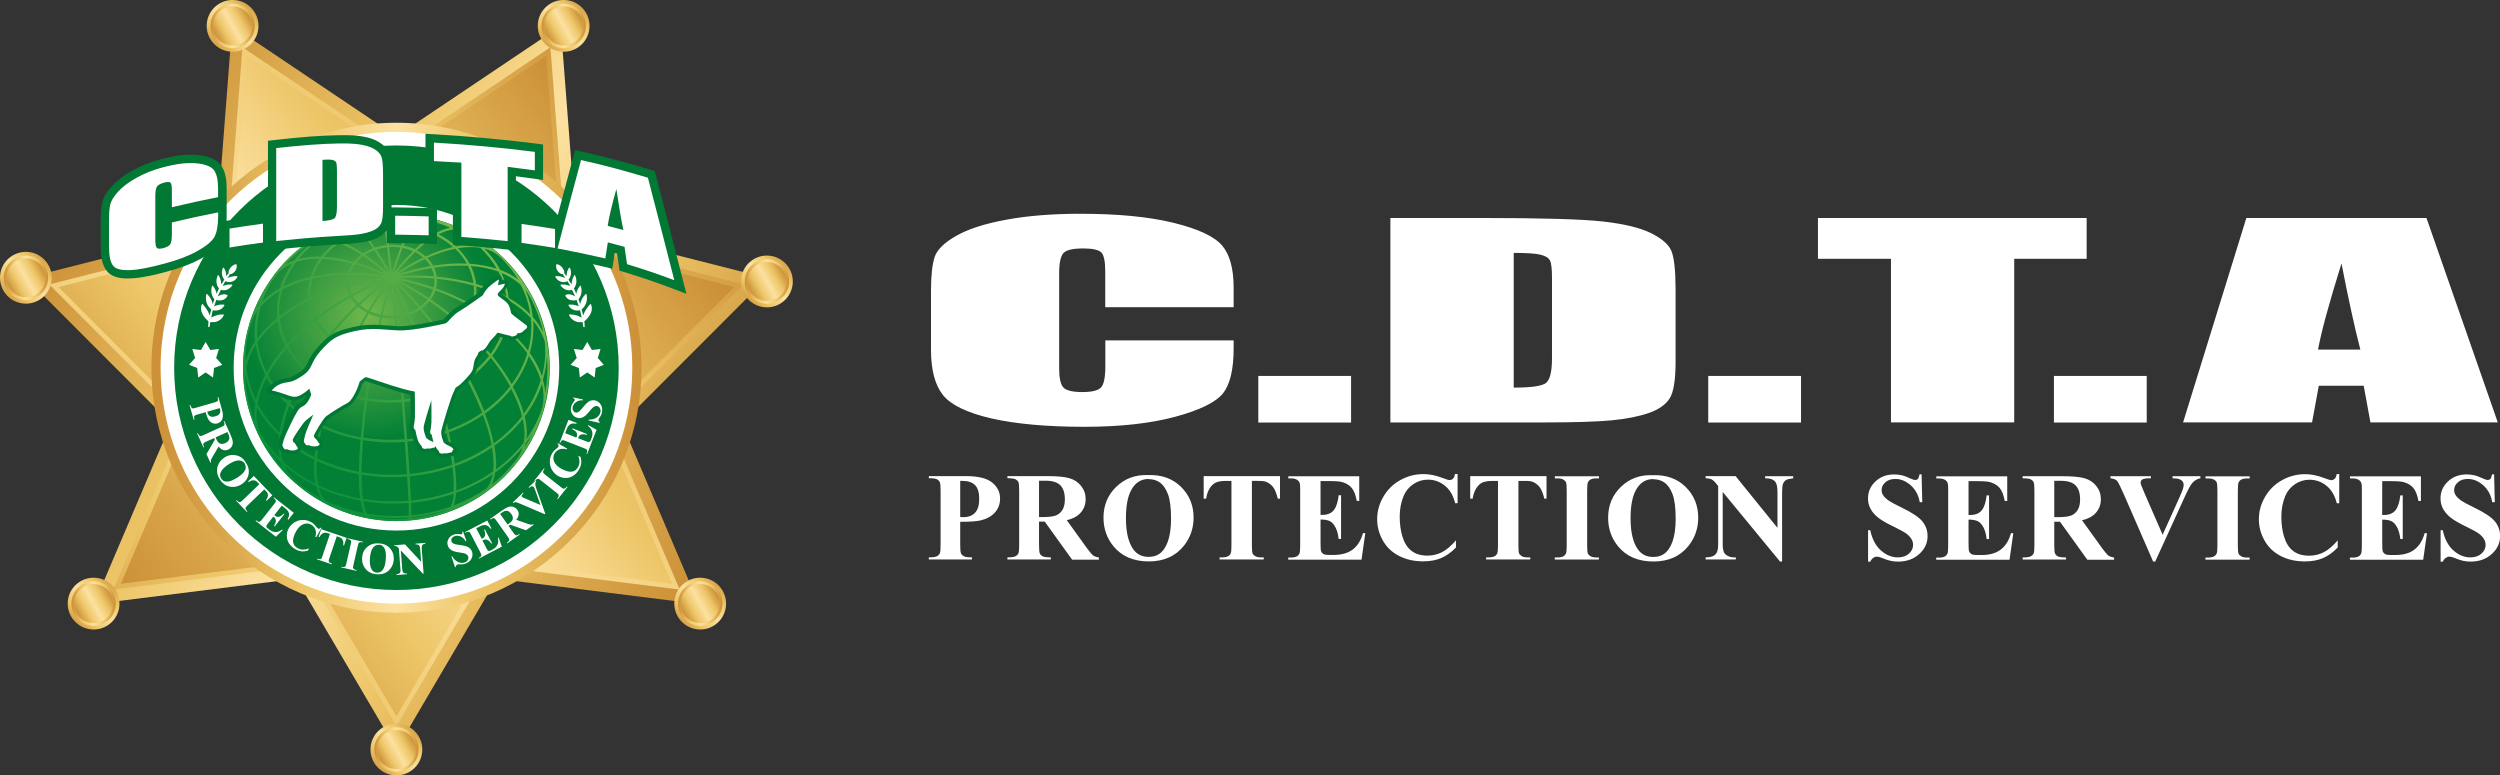
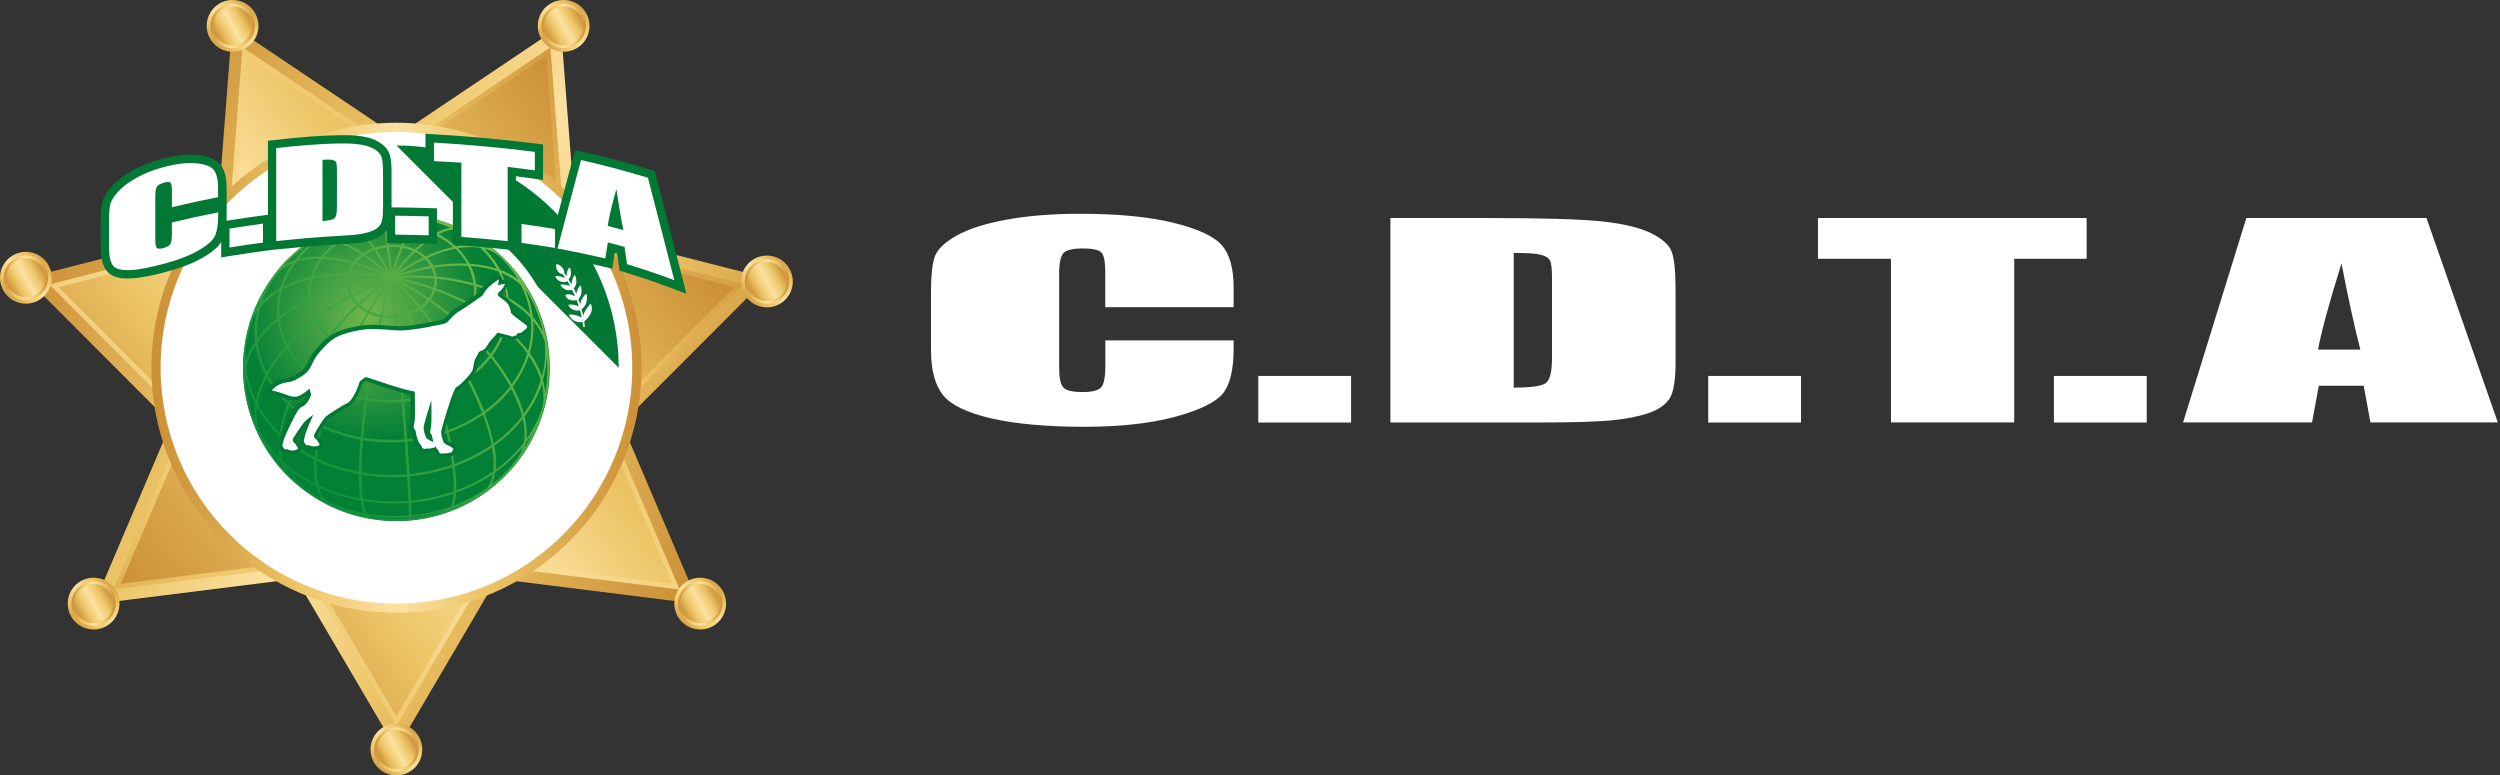
<svg xmlns="http://www.w3.org/2000/svg" xmlns:xlink="http://www.w3.org/1999/xlink" id="Capa_1" viewBox="0 0 297.15 92.17">
  <rect x="0" y="0" width="297.15" height="92.17" fill="#333333" stroke="none" />
  <defs>
    <style>.cls-1{fill:url(#Degradado_sin_nombre_30-2);}.cls-1,.cls-2,.cls-3,.cls-4,.cls-5,.cls-6,.cls-7,.cls-8,.cls-9,.cls-10,.cls-11,.cls-12,.cls-13,.cls-14,.cls-15,.cls-16,.cls-17,.cls-18,.cls-19,.cls-20,.cls-21,.cls-22,.cls-23,.cls-24,.cls-25,.cls-26,.cls-27,.cls-28{fill-rule:evenodd;}.cls-29,.cls-4{fill:#fff;}.cls-2{fill:url(#Degradado_sin_nombre_44);}.cls-3,.cls-30{fill:#027835;}.cls-5{fill:url(#Degradado_sin_nombre_30-7);}.cls-6{fill:url(#Degradado_sin_nombre_30-16);}.cls-7{fill:url(#Degradado_sin_nombre_30-18);}.cls-8{fill:url(#Degradado_sin_nombre_30-12);}.cls-9{fill:url(#Degradado_sin_nombre_30-5);}.cls-10{fill:url(#Degradado_sin_nombre_25-2);}.cls-11{fill:url(#Degradado_sin_nombre_25-3);}.cls-12{fill:url(#Degradado_sin_nombre_30-6);}.cls-13{fill:url(#Degradado_sin_nombre_30-13);}.cls-14{fill:url(#Degradado_sin_nombre_30-14);}.cls-15{fill:url(#Degradado_sin_nombre_30-4);}.cls-16{fill:url(#Degradado_sin_nombre_30-22);}.cls-17{fill:url(#Degradado_sin_nombre_30-17);}.cls-18{fill:url(#Degradado_sin_nombre_30);}.cls-19{fill:url(#Degradado_sin_nombre_30-20);}.cls-20{fill:url(#Degradado_sin_nombre_30-10);}.cls-21{fill:url(#Degradado_sin_nombre_30-21);}.cls-22{fill:url(#Degradado_sin_nombre_30-8);}.cls-23{fill:url(#Degradado_sin_nombre_30-9);}.cls-31{fill:url(#Degradado_sin_nombre_26);}.cls-24{fill:url(#Degradado_sin_nombre_30-15);}.cls-25{fill:url(#Degradado_sin_nombre_25);}.cls-26{fill:url(#Degradado_sin_nombre_30-3);}.cls-27{fill:url(#Degradado_sin_nombre_30-11);}.cls-28{fill:url(#Degradado_sin_nombre_30-19);}</style>
    <linearGradient id="Degradado_sin_nombre_25" x1="85.07" y1="66.43" x2="11.31" y2="20.11" gradientUnits="userSpaceOnUse">
      <stop offset="0" stop-color="#cc9037" />
      <stop offset=".15" stop-color="#d9a64b" />
      <stop offset=".3" stop-color="#edc668" />
      <stop offset=".5" stop-color="#fce1a1" />
      <stop offset=".67" stop-color="#edc668" />
      <stop offset=".83" stop-color="#deae52" />
      <stop offset="1" stop-color="#cc9037" />
    </linearGradient>
    <linearGradient id="Degradado_sin_nombre_30" x1="3.81" y1="83.47" x2="80.54" y2="14.82" gradientUnits="userSpaceOnUse">
      <stop offset="0" stop-color="#cc9037" />
      <stop offset=".25" stop-color="#edc668" />
      <stop offset=".5" stop-color="#fce1a1" />
      <stop offset=".75" stop-color="#edc668" />
      <stop offset="1" stop-color="#cc9037" />
    </linearGradient>
    <linearGradient id="Degradado_sin_nombre_25-2" x1="13.86" y1="69.44" x2="76.22" y2="21.33" xlink:href="#Degradado_sin_nombre_25" />
    <linearGradient id="Degradado_sin_nombre_30-2" x1="69.59" y1=".39" x2="64.46" y2="5.72" xlink:href="#Degradado_sin_nombre_30" />
    <linearGradient id="Degradado_sin_nombre_30-3" x1="64.36" y1="3.08" x2="69.64" y2="3.08" xlink:href="#Degradado_sin_nombre_30" />
    <linearGradient id="Degradado_sin_nombre_30-4" x1="64.98" y1="4.21" x2="69.02" y2="1.95" xlink:href="#Degradado_sin_nombre_30" />
    <linearGradient id="Degradado_sin_nombre_30-5" x1="5.67" y1="30.33" x2=".54" y2="35.65" xlink:href="#Degradado_sin_nombre_30" />
    <linearGradient id="Degradado_sin_nombre_30-6" x1=".44" y1="33.02" x2="5.72" y2="33.02" xlink:href="#Degradado_sin_nombre_30" />
    <linearGradient id="Degradado_sin_nombre_30-7" x1="1.06" y1="34.15" x2="5.1" y2="31.88" xlink:href="#Degradado_sin_nombre_30" />
    <linearGradient id="Degradado_sin_nombre_30-8" x1="30.24" y1=".39" x2="25.11" y2="5.72" xlink:href="#Degradado_sin_nombre_30" />
    <linearGradient id="Degradado_sin_nombre_30-9" x1="25.01" y1="3.08" x2="30.29" y2="3.08" xlink:href="#Degradado_sin_nombre_30" />
    <linearGradient id="Degradado_sin_nombre_30-10" x1="25.63" y1="4.21" x2="29.67" y2="1.95" xlink:href="#Degradado_sin_nombre_30" />
    <linearGradient id="Degradado_sin_nombre_30-11" x1="93.75" y1="30.78" x2="88.61" y2="36.1" xlink:href="#Degradado_sin_nombre_30" />
    <linearGradient id="Degradado_sin_nombre_30-12" x1="88.52" y1="33.46" x2="93.8" y2="33.46" xlink:href="#Degradado_sin_nombre_30" />
    <linearGradient id="Degradado_sin_nombre_30-13" x1="89.14" y1="34.59" x2="93.18" y2="32.33" xlink:href="#Degradado_sin_nombre_30" />
    <linearGradient id="Degradado_sin_nombre_30-14" x1="49.71" y1="86.4" x2="44.58" y2="91.72" xlink:href="#Degradado_sin_nombre_30" />
    <linearGradient id="Degradado_sin_nombre_30-15" x1="44.48" y1="89.09" x2="49.76" y2="89.09" xlink:href="#Degradado_sin_nombre_30" />
    <linearGradient id="Degradado_sin_nombre_30-16" x1="45.1" y1="90.22" x2="49.14" y2="87.95" xlink:href="#Degradado_sin_nombre_30" />
    <linearGradient id="Degradado_sin_nombre_30-17" x1="85.82" y1="69.06" x2="80.68" y2="74.38" xlink:href="#Degradado_sin_nombre_30" />
    <linearGradient id="Degradado_sin_nombre_30-18" x1="80.59" y1="71.74" x2="85.87" y2="71.74" xlink:href="#Degradado_sin_nombre_30" />
    <linearGradient id="Degradado_sin_nombre_30-19" x1="81.21" y1="72.88" x2="85.25" y2="70.61" xlink:href="#Degradado_sin_nombre_30" />
    <linearGradient id="Degradado_sin_nombre_30-20" x1="13.72" y1="69.06" x2="8.59" y2="74.38" xlink:href="#Degradado_sin_nombre_30" />
    <linearGradient id="Degradado_sin_nombre_30-21" x1="8.49" y1="71.74" x2="13.77" y2="71.74" xlink:href="#Degradado_sin_nombre_30" />
    <linearGradient id="Degradado_sin_nombre_30-22" x1="9.11" y1="72.88" x2="13.15" y2="70.61" xlink:href="#Degradado_sin_nombre_30" />
    <linearGradient id="Degradado_sin_nombre_25-3" x1="17.99" y1="43.71" x2="76.24" y2="43.71" xlink:href="#Degradado_sin_nombre_25" />
    <radialGradient id="Degradado_sin_nombre_44" cx="43.67" cy="37.58" fx="43.67" fy="37.58" r="33.56" gradientUnits="userSpaceOnUse">
      <stop offset="0" stop-color="#71b74b" />
      <stop offset=".44" stop-color="#028036" />
    </radialGradient>
    <linearGradient id="Degradado_sin_nombre_26" x1="32.94" y1="57.51" x2="59.08" y2="32.08" gradientUnits="userSpaceOnUse">
      <stop offset="0" stop-color="#058e39" />
      <stop offset="1" stop-color="#71b74b" />
    </linearGradient>
  </defs>
  <path class="cls-29" d="m280.55,41.55c-.71-2.75-1.45-6.16-2.24-10.24-1.46,4.67-2.39,8.08-2.79,10.24h5.03Zm7.86-15.64l8.48,24.3h-15.14l-.8-4.36h-5.34l-.8,4.36h-15.33l7.52-24.3h21.43Zm-33.25,18.77v5.54h-11.03v-5.54h11.03Zm-7.14-18.77v4.85h-8.61v19.45h-14.65v-19.45h-8.68v-4.85h31.94Zm-33.95,18.77v5.54h-11.03v-5.54h11.03Zm-34.15-14.62v16.01c2.08,0,3.36-.18,3.83-.55.49-.37.72-1.36.72-2.99v-9.45c0-1.1-.08-1.81-.24-2.12-.17-.31-.52-.54-1.1-.68-.57-.15-1.64-.22-3.22-.22Zm-14.67-4.15h10.96c7.06,0,11.85.14,14.34.42,2.49.28,4.39.74,5.69,1.38,1.29.64,2.11,1.35,2.43,2.14.32.79.49,2.33.49,4.63v8.51c0,2.18-.24,3.64-.71,4.37-.47.74-1.31,1.32-2.48,1.73-1.19.41-2.65.7-4.39.87-1.73.16-4.36.25-7.86.25h-18.46v-24.3Zm-4.66,18.77v5.54h-11.03v-5.54h11.03Zm-13.97-8.17h-15.25v-4.22c0-1.23-.16-1.99-.48-2.3-.32-.3-1.04-.46-2.13-.46-1.23,0-2.02.18-2.36.55-.33.37-.51,1.17-.51,2.4v11.27c0,1.18.17,1.95.51,2.31.33.36,1.09.54,2.25.54s1.86-.18,2.21-.54c.35-.36.52-1.21.52-2.54v-3.06h15.25v.95c0,2.52-.43,4.31-1.28,5.36-.85,1.05-2.75,1.98-5.67,2.77-2.94.79-6.54,1.19-10.83,1.19s-8.13-.33-11.03-1c-2.89-.67-4.81-1.6-5.75-2.79-.94-1.19-1.41-2.97-1.41-5.35v-7.1c0-1.75.15-3.06.43-3.94.3-.88,1.15-1.72,2.59-2.53,1.43-.81,3.42-1.45,5.96-1.91,2.54-.47,5.46-.7,8.77-.7,4.48,0,8.18.36,11.1,1.08,2.91.72,4.82,1.61,5.75,2.69.91,1.08,1.37,2.74,1.37,5.01v2.31Z" />
-   <path class="cls-29" d="m296.45,56.38l.08,3.31h-.3c-.14-.83-.5-1.49-1.06-2-.57-.5-1.17-.76-1.83-.76-.51,0-.91.13-1.2.4-.3.26-.44.57-.44.91,0,.22.05.41.16.59.14.23.37.45.69.68.23.16.77.45,1.61.86,1.18.57,1.98,1.11,2.39,1.61.41.51.61,1.08.61,1.74,0,.83-.33,1.54-.99,2.13-.66.6-1.49.9-2.5.9-.32,0-.62-.03-.9-.09-.28-.06-.64-.18-1.07-.36-.24-.1-.43-.14-.59-.14-.13,0-.26.05-.41.15-.14.1-.26.25-.35.45h-.26v-3.74h.26c.22,1.05.64,1.85,1.26,2.4.62.55,1.29.83,2.01.83.56,0,1-.15,1.33-.45.33-.3.49-.64.49-1.04,0-.23-.06-.46-.19-.68-.13-.22-.32-.43-.58-.63-.26-.2-.72-.45-1.37-.77-.92-.44-1.58-.82-1.98-1.13-.4-.31-.7-.66-.92-1.04-.22-.39-.32-.81-.32-1.27,0-.79.29-1.46.89-2.02.59-.56,1.33-.83,2.23-.83.33,0,.64.04.95.11.23.06.52.17.85.32.33.16.57.23.7.23s.23-.04.3-.11c.07-.08.14-.26.21-.56h.23Zm-13.3.79v4.04h.2c.64,0,1.11-.2,1.4-.59.29-.39.47-.98.55-1.74h.29v5.19h-.29c-.06-.57-.19-1.03-.38-1.39-.19-.36-.41-.6-.67-.73-.25-.12-.62-.19-1.1-.19v2.79c0,.55.02.88.07,1,.05.12.13.22.26.3.13.08.34.12.62.12h.6c.94,0,1.7-.21,2.27-.64.57-.43.98-1.08,1.22-1.95h.28l-.45,3.15h-8.71v-.25h.33c.29,0,.53-.05.71-.15.13-.07.23-.19.3-.35.05-.12.08-.43.08-.93v-6.54c0-.45-.01-.73-.04-.83-.05-.17-.14-.3-.27-.4-.19-.14-.44-.21-.77-.21h-.33v-.25h8.43v2.93h-.29c-.14-.72-.34-1.23-.6-1.54-.26-.31-.62-.54-1.1-.69-.28-.09-.79-.13-1.56-.13h-1.05Zm-5.11-.79v3.44h-.29c-.22-.9-.62-1.6-1.22-2.08-.59-.48-1.27-.72-2.02-.72-.63,0-1.2.18-1.73.53-.52.36-.91.82-1.15,1.4-.31.74-.47,1.56-.47,2.46s.11,1.7.34,2.43c.23.73.58,1.28,1.07,1.65.48.37,1.11.56,1.89.56.63,0,1.21-.14,1.74-.41.53-.27,1.08-.74,1.66-1.41v.85c-.56.58-1.15,1-1.76,1.26-.61.26-1.32.39-2.14.39-1.08,0-2.03-.21-2.86-.64-.83-.42-1.48-1.03-1.93-1.83-.45-.8-.68-1.64-.68-2.54,0-.95.25-1.84.75-2.69.5-.85,1.18-1.51,2.03-1.97.85-.47,1.76-.7,2.72-.7.71,0,1.45.15,2.24.45.46.18.75.26.87.26.16,0,.3-.06.41-.17.12-.11.19-.3.23-.55h.29Zm-10.65,9.89v.25h-5.25v-.25h.33c.29,0,.53-.05.71-.15.13-.07.23-.19.3-.35.05-.12.08-.43.08-.93v-6.54c0-.51-.03-.83-.08-.96-.06-.13-.16-.24-.33-.33-.16-.1-.39-.14-.67-.14h-.33v-.25h5.25v.25h-.33c-.29,0-.52.05-.7.15-.13.07-.23.19-.3.35-.05.12-.08.43-.08.93v6.54c0,.51.03.83.08.96.06.13.17.24.33.33.16.1.39.14.67.14h.33Zm-5.85-9.67v.25c-.37.06-.69.25-.98.58-.21.24-.52.82-.93,1.73l-3.46,7.58h-.25l-3.44-7.89c-.42-.96-.7-1.52-.83-1.68-.14-.17-.41-.27-.8-.32v-.25h4.81v.25h-.16c-.44,0-.74.05-.89.16-.11.07-.17.18-.17.33,0,.09.02.19.06.32.04.12.18.44.4.97l2.15,4.93,1.98-4.39c.24-.54.39-.9.44-1.08.06-.18.08-.34.08-.47,0-.15-.04-.28-.12-.39-.08-.11-.2-.2-.35-.26-.21-.08-.49-.12-.85-.12v-.25h3.3Zm-17.37.55v4.32h.42c.69,0,1.21-.06,1.55-.18.34-.12.61-.35.81-.67.2-.32.29-.74.29-1.26,0-.75-.18-1.31-.54-1.67-.36-.36-.94-.54-1.74-.54h-.8Zm0,4.85v2.8c0,.53.03.87.1,1.01.07.14.19.25.35.33.17.08.48.12.95.12v.25h-5.16v-.25c.47,0,.78-.04.95-.13.17-.08.28-.2.35-.33.07-.14.1-.47.1-1.01v-6.48c0-.54-.03-.87-.1-1.01-.07-.14-.19-.25-.35-.33-.17-.08-.48-.12-.95-.12v-.25h4.69c1.22,0,2.11.08,2.68.25.57.16,1.03.47,1.39.92.36.45.54.97.54,1.57,0,.73-.27,1.34-.8,1.82-.34.3-.82.53-1.44.68l2.42,3.36c.32.43.55.7.68.81.2.15.44.23.71.25v.27h-3.18l-3.25-4.52h-.66Zm-10.19-4.83v4.04h.2c.64,0,1.11-.2,1.4-.59.29-.39.47-.98.55-1.74h.29v5.19h-.29c-.06-.57-.19-1.03-.38-1.39-.19-.36-.41-.6-.67-.73-.25-.12-.62-.19-1.1-.19v2.79c0,.55.02.88.07,1,.05.12.13.22.26.3.13.08.34.12.62.12h.6c.94,0,1.7-.21,2.27-.64.57-.43.98-1.08,1.22-1.95h.28l-.45,3.15h-8.71v-.25h.33c.29,0,.53-.05.71-.15.13-.07.23-.19.3-.35.05-.12.08-.43.08-.93v-6.54c0-.45-.01-.73-.04-.83-.05-.17-.14-.3-.27-.4-.19-.14-.44-.21-.77-.21h-.33v-.25h8.43v2.93h-.29c-.14-.72-.34-1.23-.6-1.54-.26-.31-.62-.54-1.1-.69-.28-.09-.79-.13-1.56-.13h-1.05Zm-5.58-.79l.08,3.31h-.3c-.14-.83-.5-1.49-1.06-2-.57-.5-1.17-.76-1.83-.76-.51,0-.91.13-1.2.4-.3.26-.44.57-.44.91,0,.22.05.41.16.59.14.23.37.45.69.68.23.16.77.45,1.61.86,1.18.57,1.98,1.11,2.39,1.61.41.51.61,1.08.61,1.74,0,.83-.33,1.54-.99,2.13-.66.6-1.49.9-2.5.9-.32,0-.62-.03-.9-.09-.28-.06-.64-.18-1.07-.36-.24-.1-.43-.14-.59-.14-.13,0-.26.05-.41.15-.14.1-.26.25-.35.45h-.26v-3.74h.26c.22,1.05.64,1.85,1.26,2.4.62.55,1.29.83,2.01.83.56,0,1-.15,1.33-.45.33-.3.49-.64.49-1.04,0-.23-.06-.46-.19-.68s-.32-.43-.58-.63c-.26-.2-.72-.45-1.37-.77-.92-.44-1.58-.82-1.98-1.13-.4-.31-.71-.66-.92-1.04-.22-.39-.32-.81-.32-1.27,0-.79.29-1.46.89-2.02.59-.56,1.33-.83,2.23-.83.33,0,.64.04.95.11.23.06.52.17.85.32.33.16.57.23.7.23s.23-.04.3-.11c.07-.08.14-.26.21-.56h.23Zm-22.1.22l4.97,6.14v-4.26c0-.6-.09-1.01-.26-1.22-.24-.29-.64-.42-1.2-.41v-.25h3.33v.25c-.43.05-.71.12-.86.21-.14.09-.26.23-.34.42-.08.19-.12.53-.12,1v8.26h-.25l-6.81-8.27v6.32c0,.57.13.96.4,1.16.27.2.57.3.92.3h.24v.25h-3.59v-.25c.56,0,.94-.12,1.16-.34.22-.22.33-.6.33-1.13v-7.01l-.21-.26c-.21-.27-.4-.45-.57-.53-.16-.08-.4-.13-.71-.14v-.25h3.57Zm-9.79.34c-.93,0-1.63.46-2.11,1.39-.39.76-.59,1.85-.59,3.27,0,1.69.3,2.94.91,3.75.42.56,1.01.85,1.78.85.51,0,.94-.12,1.28-.36.44-.31.78-.81,1.02-1.49.24-.68.37-1.58.37-2.67,0-1.31-.12-2.29-.37-2.94-.25-.65-.57-1.11-.95-1.38-.39-.27-.83-.4-1.33-.4Zm-.09-.46c1.61-.06,2.91.4,3.92,1.38,1,.98,1.51,2.2,1.51,3.67,0,1.25-.38,2.36-1.12,3.31-.99,1.26-2.39,1.9-4.2,1.9s-3.22-.6-4.21-1.81c-.78-.96-1.18-2.08-1.18-3.39,0-1.47.51-2.7,1.53-3.68,1.02-.98,2.27-1.44,3.76-1.38Zm-6.37,9.78v.25h-5.25v-.25h.33c.29,0,.53-.05.71-.15.13-.07.23-.19.3-.35.05-.12.08-.43.08-.93v-6.54c0-.51-.03-.83-.08-.96-.06-.13-.17-.24-.33-.33-.16-.1-.39-.14-.67-.14h-.33v-.25h5.25v.25h-.33c-.29,0-.52.05-.7.15-.13.07-.23.19-.3.35-.05.12-.08.43-.08.93v6.54c0,.51.03.83.08.96.06.13.17.24.33.33.16.1.39.14.67.14h.33Zm-6.23-9.67v2.68h-.26c-.16-.62-.33-1.06-.53-1.33-.19-.27-.46-.49-.8-.65-.19-.09-.52-.13-.99-.13h-.76v7.66c0,.51.03.83.08.96.06.13.17.24.33.33.16.1.39.14.67.14h.33v.25h-5.25v-.25h.33c.29,0,.52-.05.7-.15.13-.07.23-.19.3-.35.05-.12.08-.43.08-.93v-7.66h-.73c-.67,0-1.16.14-1.47.42-.43.39-.7.96-.81,1.69h-.29v-2.68h9.06Zm-10.57-.22v3.44h-.29c-.22-.9-.62-1.6-1.22-2.08-.59-.48-1.27-.72-2.02-.72-.63,0-1.2.18-1.73.53-.52.36-.91.82-1.15,1.4-.31.74-.47,1.56-.47,2.46s.11,1.7.34,2.43c.23.73.58,1.28,1.07,1.65.48.37,1.11.56,1.88.56.63,0,1.21-.14,1.74-.41.53-.27,1.08-.74,1.66-1.41v.85c-.56.58-1.15,1-1.76,1.26-.61.26-1.32.39-2.14.39-1.08,0-2.03-.21-2.86-.64-.83-.42-1.48-1.03-1.93-1.83-.45-.8-.68-1.64-.68-2.54,0-.95.25-1.84.75-2.69.5-.85,1.18-1.51,2.03-1.97.85-.47,1.76-.7,2.72-.7.71,0,1.45.15,2.24.45.46.18.75.26.87.26.16,0,.3-.06.41-.17.12-.11.19-.3.23-.55h.29Zm-16.29.79v4.04h.2c.64,0,1.11-.2,1.4-.59.29-.39.47-.98.55-1.74h.29v5.19h-.29c-.06-.57-.19-1.03-.38-1.39-.19-.36-.41-.6-.67-.73-.25-.12-.62-.19-1.1-.19v2.79c0,.55.02.88.07,1,.05.12.13.22.26.3.13.08.34.12.62.12h.6c.94,0,1.7-.21,2.27-.64.57-.43.98-1.08,1.22-1.95h.28l-.45,3.15h-8.71v-.25h.33c.29,0,.53-.05.71-.15.13-.07.23-.19.3-.35.05-.12.08-.43.08-.93v-6.54c0-.45-.01-.73-.04-.83-.05-.17-.14-.3-.27-.4-.19-.14-.44-.21-.77-.21h-.33v-.25h8.43v2.93h-.29c-.14-.72-.34-1.23-.6-1.54-.26-.31-.62-.54-1.1-.69-.28-.09-.79-.13-1.56-.13h-1.05Zm-4.82-.57v2.68h-.26c-.16-.62-.33-1.06-.53-1.33-.19-.27-.46-.49-.8-.65-.19-.09-.52-.13-.99-.13h-.76v7.66c0,.51.03.83.08.96.06.13.17.24.33.33.16.1.39.14.67.14h.33v.25h-5.25v-.25h.33c.29,0,.52-.05.7-.15.13-.07.23-.19.3-.35.05-.12.08-.43.08-.93v-7.66h-.73c-.67,0-1.16.14-1.47.42-.43.39-.7.96-.81,1.69h-.29v-2.68h9.06Zm-15.61.34c-.93,0-1.63.46-2.11,1.39-.39.76-.59,1.85-.59,3.27,0,1.69.3,2.94.91,3.75.42.56,1.01.85,1.78.85.51,0,.94-.12,1.28-.36.44-.31.78-.81,1.02-1.49.24-.68.37-1.58.37-2.67,0-1.31-.12-2.29-.37-2.94-.25-.65-.57-1.11-.95-1.38-.39-.27-.83-.4-1.33-.4Zm-.09-.46c1.61-.06,2.91.4,3.92,1.38,1,.98,1.51,2.2,1.51,3.67,0,1.25-.38,2.36-1.12,3.31-.99,1.26-2.39,1.9-4.2,1.9s-3.22-.6-4.21-1.81c-.78-.96-1.18-2.08-1.18-3.39,0-1.47.51-2.7,1.53-3.68,1.02-.98,2.27-1.44,3.76-1.38Zm-12.94.67v4.32h.42c.69,0,1.21-.06,1.55-.18.34-.12.61-.35.81-.67.2-.32.29-.74.29-1.26,0-.75-.18-1.31-.54-1.67-.36-.36-.94-.54-1.74-.54h-.8Zm0,4.85v2.8c0,.53.03.87.1,1.01.07.14.19.25.35.33.17.08.48.12.95.12v.25h-5.16v-.25c.47,0,.78-.04.95-.13.17-.08.28-.2.35-.33.07-.14.1-.47.1-1.01v-6.48c0-.54-.03-.87-.1-1.01-.07-.14-.19-.25-.35-.33-.17-.08-.48-.12-.95-.12v-.25h4.69c1.22,0,2.11.08,2.68.25.57.16,1.03.47,1.39.92.36.45.54.97.54,1.57,0,.73-.27,1.34-.8,1.82-.34.3-.82.53-1.44.68l2.42,3.36c.32.43.55.7.68.81.2.15.44.23.71.25v.27h-3.18l-3.25-4.52h-.66Zm-9.37-4.83v4.29c.16,0,.29.02.37.02.61,0,1.08-.18,1.4-.53.33-.35.49-.9.49-1.65s-.16-1.28-.49-1.62c-.33-.34-.82-.51-1.47-.51h-.31Zm0,4.86v2.75c0,.54.03.88.1,1.02.07.14.19.25.36.34.17.08.48.12.94.12v.25h-5.13v-.25c.47,0,.78-.04.95-.13.17-.08.28-.2.35-.33.07-.14.1-.48.1-1.02v-6.45c0-.54-.03-.88-.1-1.02-.07-.14-.18-.25-.35-.34-.17-.08-.48-.12-.95-.12v-.25h4.4c1.45,0,2.49.25,3.12.76.63.51.95,1.14.95,1.9,0,.65-.2,1.2-.61,1.66-.41.46-.97.77-1.68.94-.48.12-1.29.17-2.44.17Z" />
  <polygon class="cls-25" points="47.12 89.09 59.04 68.79 83.06 71.8 73.91 50.32 91.16 33.05 68.52 27.3 66.65 3.08 47.12 16.2 27.59 3.08 25.72 27.3 3.08 33.05 20.33 50.32 11.18 71.8 35.2 68.79 47.12 89.09" />
  <polygon class="cls-18" points="35.95 67.26 13.45 70.08 22.01 50 5.85 33.81 27.06 28.42 28.82 5.62 47.12 17.92 65.42 5.62 67.18 28.42 88.39 33.81 72.23 50 80.79 70.08 58.29 67.26 47.12 86.28 35.95 67.26" />
  <polygon class="cls-10" points="47.12 85.16 57.98 66.65 79.88 69.39 71.56 49.87 87.28 34.12 66.65 28.87 64.93 6.63 47.12 18.6 29.31 6.63 27.59 28.87 6.96 34.12 22.68 49.87 14.36 69.39 36.26 66.65 47.12 85.16" />
  <path class="cls-1" d="m64.99.74c1.29-1.11,3.24-.96,4.34.33,1.11,1.29.96,3.24-.33,4.34-1.29,1.11-3.23.96-4.34-.33-1.11-1.29-.96-3.24.33-4.34" />
  <path class="cls-26" d="m69.12,1.51c.87,1.17.62,2.83-.55,3.69-1.17.87-2.83.62-3.69-.55-.87-1.17-.62-2.83.55-3.69,1.17-.87,2.83-.62,3.69.55" />
  <path class="cls-15" d="m68.02,1c1.15.57,1.62,1.95,1.06,3.1-.57,1.15-1.95,1.62-3.1,1.06-1.15-.57-1.62-1.95-1.06-3.1.57-1.15,1.95-1.62,3.1-1.06" />
  <path class="cls-9" d="m1.07,30.68c1.29-1.11,3.24-.96,4.34.33,1.11,1.29.96,3.24-.33,4.34-1.29,1.11-3.23.96-4.34-.33-1.11-1.29-.96-3.24.33-4.34" />
  <path class="cls-12" d="m5.2,31.45c.87,1.17.62,2.83-.55,3.69-1.17.87-2.83.62-3.69-.55-.87-1.17-.62-2.83.55-3.69,1.17-.87,2.83-.62,3.69.55" />
  <path class="cls-5" d="m4.1,30.94c1.15.57,1.62,1.95,1.06,3.1-.57,1.15-1.95,1.62-3.1,1.06-1.15-.57-1.62-1.95-1.06-3.1.57-1.15,1.95-1.62,3.1-1.06" />
  <path class="cls-22" d="m25.64.74c1.29-1.11,3.24-.96,4.34.33,1.11,1.29.96,3.24-.33,4.34-1.29,1.11-3.23.96-4.34-.33-1.11-1.29-.96-3.24.33-4.34" />
  <path class="cls-23" d="m29.77,1.51c.87,1.17.62,2.83-.55,3.69-1.17.87-2.83.62-3.69-.55-.87-1.17-.62-2.83.55-3.69,1.17-.87,2.83-.62,3.69.55" />
  <path class="cls-20" d="m28.67,1c1.15.57,1.62,1.95,1.06,3.1-.57,1.15-1.95,1.62-3.1,1.06-1.15-.57-1.62-1.95-1.06-3.1.57-1.15,1.95-1.62,3.1-1.06" />
  <path class="cls-27" d="m89.15,31.12c1.29-1.11,3.24-.96,4.34.33,1.11,1.29.96,3.24-.33,4.34-1.29,1.11-3.23.96-4.34-.33-1.11-1.29-.96-3.24.33-4.34" />
  <path class="cls-8" d="m93.28,31.89c.87,1.17.62,2.83-.55,3.69-1.17.87-2.83.62-3.69-.55-.87-1.17-.62-2.83.55-3.69,1.17-.87,2.83-.62,3.69.55" />
  <path class="cls-13" d="m92.18,31.38c1.15.57,1.62,1.95,1.06,3.1-.57,1.15-1.95,1.62-3.1,1.06-1.15-.57-1.62-1.95-1.06-3.1.57-1.15,1.95-1.62,3.1-1.06" />
  <path class="cls-14" d="m45.11,86.75c1.29-1.11,3.24-.96,4.34.33,1.11,1.29.96,3.24-.33,4.34-1.29,1.11-3.23.96-4.34-.33-1.11-1.29-.96-3.24.33-4.34" />
  <path class="cls-24" d="m49.24,87.52c.87,1.17.62,2.83-.55,3.69-1.17.87-2.83.62-3.69-.55-.87-1.17-.62-2.83.55-3.69,1.17-.87,2.83-.62,3.69.55" />
  <path class="cls-6" d="m48.14,87.01c1.15.57,1.62,1.95,1.06,3.1-.57,1.15-1.95,1.62-3.1,1.06-1.15-.57-1.62-1.95-1.06-3.1.57-1.15,1.95-1.62,3.1-1.06" />
  <path class="cls-17" d="m81.22,69.41c1.29-1.11,3.24-.96,4.34.33,1.11,1.29.96,3.24-.33,4.34-1.29,1.11-3.23.96-4.34-.33-1.11-1.29-.96-3.24.33-4.34" />
  <path class="cls-7" d="m85.35,70.17c.87,1.17.62,2.83-.55,3.69-1.17.87-2.83.62-3.69-.55-.87-1.17-.62-2.83.55-3.69,1.17-.87,2.83-.62,3.69.55" />
  <path class="cls-28" d="m84.25,69.66c1.15.57,1.62,1.95,1.06,3.1-.57,1.15-1.95,1.62-3.1,1.06-1.15-.57-1.62-1.95-1.06-3.1.57-1.15,1.95-1.62,3.1-1.06" />
  <path class="cls-19" d="m9.12,69.41c1.29-1.11,3.24-.96,4.34.33,1.11,1.29.96,3.24-.33,4.34-1.29,1.11-3.23.96-4.34-.33-1.11-1.29-.96-3.24.33-4.34" />
  <path class="cls-21" d="m13.25,70.17c.87,1.17.62,2.83-.55,3.69-1.17.87-2.83.62-3.69-.55-.87-1.17-.62-2.83.55-3.69,1.17-.87,2.83-.62,3.69.55" />
  <path class="cls-16" d="m12.15,69.66c1.15.57,1.62,1.95,1.06,3.1-.57,1.15-1.95,1.62-3.1,1.06-1.15-.57-1.62-1.95-1.06-3.1.57-1.15,1.95-1.62,3.1-1.06" />
  <path class="cls-11" d="m47.12,14.59c16.09,0,29.13,13.04,29.13,29.12s-13.04,29.12-29.13,29.12-29.12-13.04-29.12-29.12,13.04-29.12,29.12-29.12" />
  <path class="cls-4" d="m47.12,15.68c15.48,0,28.03,12.55,28.03,28.03s-12.55,28.03-28.03,28.03-28.03-12.55-28.03-28.03,12.55-28.03,28.03-28.03" />
-   <path class="cls-3" d="m47.12,17.29c14.59,0,26.42,11.83,26.42,26.42s-11.83,26.42-26.42,26.42-26.42-11.83-26.42-26.42,11.83-26.42,26.42-26.42" />
+   <path class="cls-3" d="m47.12,17.29c14.59,0,26.42,11.83,26.42,26.42" />
  <path class="cls-4" d="m47.12,24.36c10.69,0,19.35,8.66,19.35,19.35s-8.66,19.35-19.35,19.35-19.35-8.66-19.35-19.35,8.66-19.35,19.35-19.35" />
  <path class="cls-2" d="m47.12,25.48c10.07,0,18.23,8.16,18.23,18.23s-8.16,18.23-18.23,18.23-18.23-8.16-18.23-18.23,8.16-18.23,18.23-18.23" />
  <path class="cls-29" d="m68.13,47.24l1.16.24-.02.1c-.3-.02-.56.05-.78.2-.22.15-.36.34-.41.57-.04.17-.03.32.04.45.07.12.16.2.28.23.08.02.15.01.22,0,.09-.03.19-.09.29-.18.07-.07.22-.23.43-.49.29-.36.54-.59.75-.69.21-.1.43-.12.66-.07.29.07.51.24.67.51.16.27.2.58.12.93-.02.11-.06.21-.1.3-.04.09-.11.21-.21.34-.05.07-.08.14-.1.19-.01.04,0,.09.02.15.02.06.07.11.13.16l-.02.09-1.31-.3.02-.09c.38,0,.7-.07.94-.24.24-.17.39-.38.45-.63.04-.19.03-.36-.05-.49-.08-.14-.19-.22-.32-.25-.08-.02-.17-.02-.25.01-.09.03-.17.07-.26.15-.09.07-.22.21-.38.41-.23.28-.41.48-.55.59-.14.11-.29.19-.44.23-.15.04-.31.05-.47,0-.28-.06-.49-.22-.64-.47-.15-.25-.19-.52-.11-.83.03-.11.06-.22.11-.32.04-.08.1-.16.18-.27.08-.1.13-.18.14-.22.01-.04,0-.08-.02-.11-.02-.03-.08-.07-.18-.12l.02-.08Zm-.97,4.24l1.35.53.03-.07c.08-.21.08-.39-.02-.53-.09-.15-.27-.28-.51-.41l.04-.09,1.73.68-.04.09c-.2-.05-.37-.07-.51-.06-.15.02-.25.06-.33.12-.07.07-.14.18-.2.34l.93.36c.18.07.3.11.34.11.05,0,.09-.02.13-.05.04-.03.08-.1.12-.19l.08-.2c.12-.31.15-.58.08-.83-.07-.24-.23-.46-.5-.66l.04-.09.99.56-1.12,2.86-.08-.03.04-.11c.04-.1.05-.18.04-.25,0-.05-.03-.1-.08-.14-.03-.03-.13-.08-.3-.15l-2.18-.85c-.15-.06-.24-.09-.28-.1-.06,0-.12,0-.17.04-.07.04-.13.12-.17.23l-.04.11-.08-.03,1.08-2.77.98.38-.04.09c-.26-.05-.46-.05-.59,0-.14.04-.26.13-.37.27-.06.08-.15.24-.24.49l-.13.34Zm-.82,1.23l1.07.61-.05.09c-.32-.09-.61-.09-.86,0-.25.1-.45.26-.58.49-.11.19-.16.4-.14.62.02.22.1.42.23.6.17.23.4.42.68.58.28.16.55.27.81.33.27.06.5.05.7-.03.2-.08.37-.24.5-.48.11-.19.17-.4.18-.6,0-.21-.04-.46-.15-.76l.27.15c.08.28.11.53.08.76-.03.23-.11.47-.25.72-.19.33-.42.58-.7.76-.28.18-.58.27-.91.26-.33,0-.63-.08-.91-.25-.29-.17-.53-.41-.7-.71-.18-.3-.26-.63-.26-.97,0-.34.09-.66.26-.96.12-.22.3-.42.53-.6.13-.11.21-.18.23-.22.03-.05.03-.1.02-.16-.01-.06-.06-.11-.13-.17l.05-.09Zm1.04,5.11l.07.06-1.15,1.45-.07-.06.07-.09c.06-.08.1-.16.11-.23,0-.05,0-.1-.03-.16-.02-.04-.1-.12-.24-.23l-1.84-1.45c-.14-.11-.24-.18-.29-.19-.05-.01-.1,0-.17.02-.06.02-.13.08-.19.15l-.07.09-.07-.06,1.15-1.45.07.06-.07.09c-.06.08-.1.16-.11.23,0,.05,0,.1.03.16.02.04.1.12.24.23l1.84,1.45c.14.11.24.18.29.19.05.01.1,0,.17-.02.06-.02.13-.08.19-.15l.07-.09Zm-3.71-.69l.06.07c-.08.1-.11.23-.11.39,0,.11.07.34.19.67l1,2.8-.06.06-2.83-1.21c-.34-.15-.55-.22-.63-.23-.08,0-.17.03-.28.11l-.06-.07,1.22-1.17.06.07-.04.04c-.11.11-.17.19-.19.26-.01.05,0,.09.04.13.02.02.05.05.09.07.04.02.15.07.34.15l1.77.75-.58-1.62c-.07-.2-.12-.33-.15-.39-.03-.06-.06-.11-.09-.14-.04-.04-.08-.06-.13-.07-.05,0-.1,0-.15.02-.07.03-.16.09-.25.17l-.06-.07.84-.8Zm-4.23,3.95l.9,1.27.12-.09c.2-.14.33-.26.41-.37.07-.11.1-.23.09-.36-.01-.13-.07-.28-.18-.43-.16-.22-.32-.35-.5-.38-.18-.03-.38.03-.61.2l-.23.16Zm1,1.42l.58.82c.11.16.19.25.24.27.05.03.1.04.17.03.07-.01.17-.06.3-.16l.05.07-1.48,1.05-.05-.07c.13-.1.22-.17.25-.23.03-.06.04-.12.03-.17,0-.05-.07-.16-.18-.32l-1.34-1.9c-.11-.16-.19-.25-.24-.27-.05-.03-.1-.04-.17-.03-.07.01-.17.06-.3.16l-.05-.07,1.35-.95c.35-.25.62-.41.82-.47.2-.07.39-.07.59-.01.2.06.35.18.48.35.15.21.2.45.14.69-.04.16-.13.32-.27.49l1.39.49c.18.06.3.09.36.1.09,0,.18-.02.26-.07l.06.08-.91.65-1.87-.66-.19.13Zm-3.85.27l.67,1.28.06-.03c.2-.1.31-.24.34-.41.02-.17-.01-.39-.12-.64l.09-.05.86,1.65-.09.05c-.11-.17-.23-.3-.35-.38-.12-.08-.23-.12-.33-.12-.1,0-.23.04-.38.12l.46.89c.09.17.15.28.19.31.03.03.08.05.13.05.05,0,.12-.02.21-.06l.19-.1c.29-.15.49-.34.6-.57.11-.23.13-.5.06-.82l.09-.04.38,1.07-2.72,1.42-.04-.08.1-.05c.09-.05.16-.1.19-.16.03-.04.04-.1.03-.16,0-.05-.05-.15-.13-.31l-1.08-2.08c-.07-.14-.12-.23-.15-.26-.04-.05-.09-.07-.15-.08-.08-.01-.17,0-.28.06l-.1.05-.04-.08,2.64-1.37.49.93-.09.05c-.16-.2-.31-.34-.44-.39-.13-.06-.28-.07-.46-.04-.1.02-.27.09-.51.21l-.33.17Zm-1.55.41l.4,1.12-.1.03c-.14-.27-.34-.45-.58-.56-.25-.11-.48-.13-.7-.05-.17.06-.29.15-.36.27-.07.12-.08.24-.04.36.02.07.06.13.12.18.07.06.18.11.31.15.1.03.31.07.64.11.46.06.79.16.98.28.19.13.33.3.4.52.09.28.06.56-.09.84-.15.28-.4.47-.74.58-.11.04-.21.06-.31.07-.1.01-.23,0-.4,0-.09,0-.16,0-.21.02-.04.01-.08.05-.12.1-.04.05-.06.11-.07.19l-.09.03-.42-1.27.09-.03c.19.33.42.56.69.68.27.12.53.14.77.06.19-.06.32-.16.39-.3.08-.14.09-.27.05-.41-.03-.08-.07-.15-.14-.21-.07-.06-.15-.11-.26-.15-.11-.04-.29-.07-.55-.11-.36-.05-.62-.1-.79-.17-.17-.06-.31-.15-.43-.25-.12-.11-.2-.24-.25-.4-.09-.27-.07-.53.07-.79.13-.25.35-.43.65-.53.11-.04.22-.06.33-.07.08,0,.19,0,.32.02.13.02.22.02.26,0,.04-.01.07-.04.09-.07.02-.03.02-.11,0-.21l.08-.03Zm-6.89,1.54l1.91,2.06-.12-1.52c-.02-.21-.06-.36-.12-.43-.09-.1-.24-.13-.43-.12v-.09s1.16-.09,1.16-.09v.09c-.14.03-.24.06-.29.1-.05.04-.08.09-.11.16-.02.07-.03.19-.02.36l.22,2.95h-.09s-2.62-2.77-2.62-2.77l.17,2.26c.02.2.07.34.17.41.1.07.21.09.33.08h.08s0,.08,0,.08l-1.26.1v-.09c.19-.02.32-.07.39-.15.07-.09.1-.22.08-.41l-.19-2.51-.08-.09c-.08-.09-.15-.15-.21-.17-.06-.03-.14-.04-.25-.03v-.09s1.25-.1,1.25-.1Zm-3.1.04c-.33-.02-.58.12-.78.44-.16.26-.26.64-.3,1.15-.05.6.03,1.06.22,1.36.13.21.33.33.6.35.18.01.33-.02.46-.1.16-.1.3-.27.4-.51.1-.24.17-.55.2-.95.04-.47.02-.82-.05-1.06-.07-.24-.17-.41-.3-.52s-.28-.17-.46-.18Zm-.02-.17c.57.02,1.01.22,1.34.6.33.38.47.83.43,1.35-.03.45-.2.83-.48,1.15-.38.43-.89.61-1.53.57-.64-.05-1.11-.3-1.43-.76-.25-.36-.36-.78-.32-1.24.04-.53.25-.95.64-1.27.39-.32.84-.45,1.36-.39Zm-2.65,3.17l-.02.09-1.8-.41.02-.09.11.03c.1.02.19.02.25,0,.05-.01.09-.05.13-.1.03-.04.06-.14.1-.32l.52-2.28c.04-.18.06-.29.05-.34,0-.05-.04-.1-.09-.14-.05-.05-.12-.08-.22-.1l-.11-.03.02-.09,1.8.41-.02.09-.11-.03c-.1-.02-.18-.02-.25,0-.05.01-.09.05-.13.1-.03.04-.06.14-.1.32l-.52,2.28c-.04.18-.06.29-.05.34,0,.05.04.1.09.14.05.05.12.08.22.1l.11.03Zm-1.18-3.83l-.31.91-.09-.03c.02-.23.01-.4-.02-.51-.03-.11-.1-.22-.19-.31-.05-.05-.16-.1-.31-.16l-.25-.09-.88,2.6c-.06.17-.09.28-.08.33,0,.05.03.1.07.15.04.05.11.09.21.13l.11.04-.03.09-1.75-.6.03-.09.11.04c.1.03.18.04.25.03.05,0,.1-.04.14-.09.03-.03.08-.14.13-.31l.88-2.6-.24-.08c-.23-.08-.41-.08-.54-.02-.19.08-.34.24-.47.48l-.1-.03.31-.91,3.02,1.03Zm-3.01-1.14l-.61,1.07-.09-.05c.09-.32.09-.61,0-.86-.1-.25-.26-.45-.49-.58-.19-.11-.4-.16-.62-.14-.22.02-.42.1-.6.23-.23.17-.42.4-.58.68-.16.28-.27.55-.33.81-.06.27-.05.5.03.7.08.2.24.37.48.5.19.11.4.17.6.18.21,0,.46-.04.76-.15l-.15.27c-.28.08-.53.11-.76.08-.23-.03-.47-.11-.72-.25-.33-.19-.58-.42-.76-.7-.18-.28-.27-.58-.26-.91,0-.33.08-.63.25-.91.17-.29.41-.53.71-.7.3-.18.63-.26.97-.26.34,0,.66.09.96.26.22.12.42.3.6.53.11.14.18.21.22.23.05.03.1.03.16.02.06-.02.11-.06.17-.13l.09.05Zm-4.7-2.69l-.89,1.14.06.04c.18.14.35.19.52.14.17-.05.35-.17.54-.37l.08.06-1.15,1.46-.08-.06c.11-.17.18-.33.2-.47.03-.14.02-.26-.02-.35-.04-.09-.13-.19-.26-.29l-.62.79c-.12.15-.19.25-.2.3-.01.04-.01.09,0,.14.02.05.07.11.15.17l.17.13c.26.21.52.31.77.31.25,0,.51-.09.77-.29l.08.06-.82.79-2.41-1.89.06-.07.09.07c.08.06.16.1.23.11.05,0,.1,0,.16-.04.04-.02.12-.1.23-.24l1.45-1.84c.1-.13.16-.21.17-.24.02-.06.03-.12.01-.17-.02-.08-.08-.16-.17-.23l-.09-.07.06-.07,2.34,1.83-.65.83-.08-.06c.12-.23.18-.42.17-.57,0-.14-.05-.29-.15-.43-.06-.08-.19-.21-.4-.38l-.29-.23Zm-1.12-1.23l-.69.66-.06-.07c.12-.19.19-.35.22-.46.02-.12.01-.24-.03-.36-.02-.07-.09-.16-.21-.28l-.19-.19-1.98,1.9c-.13.13-.21.21-.23.26-.02.05-.02.1,0,.17.02.07.06.13.13.21l.08.08-.07.06-1.28-1.34.07-.06.08.08c.07.07.14.12.21.14.05.02.1.01.17-.01.04-.02.13-.08.26-.21l1.98-1.9-.18-.19c-.16-.17-.32-.26-.47-.27-.21-.01-.42.06-.63.21l-.07-.07.69-.66,2.21,2.31Zm-3.28-3.78c-.18-.27-.45-.39-.82-.36-.3.03-.67.18-1.1.46-.51.33-.83.66-.96,1-.09.23-.06.46.08.69.1.15.22.26.35.31.18.07.39.07.65.01.25-.06.54-.2.88-.41.39-.25.67-.48.81-.68.15-.2.23-.38.23-.55,0-.17-.04-.32-.13-.47Zm.12-.12c.32.46.43.94.33,1.43-.1.49-.38.87-.82,1.16-.38.24-.78.35-1.21.31-.57-.05-1.03-.34-1.37-.88-.35-.54-.43-1.07-.26-1.6.14-.42.4-.75.8-1.01.44-.29.91-.37,1.4-.26.49.11.87.39,1.13.85Zm-2.18-3.62l-1.41.64.06.14c.1.22.2.38.29.47.09.09.2.14.34.16.13.02.29-.02.45-.09.25-.11.4-.25.47-.42.06-.17.04-.38-.08-.64l-.12-.26Zm-1.58.72l-.91.41c-.17.08-.28.14-.32.18-.04.04-.05.1-.06.16,0,.07.03.17.1.32l-.08.04-.75-1.66.08-.04c.07.15.13.25.18.29.05.04.11.06.16.06.05,0,.17-.04.34-.12l2.12-.96c.18-.08.28-.14.32-.18.04-.04.05-.1.06-.16,0-.07-.03-.17-.1-.32l.08-.04.68,1.51c.18.39.28.69.31.9.03.21,0,.4-.1.58-.09.18-.24.31-.44.4-.24.11-.48.11-.71,0-.15-.07-.29-.19-.43-.36l-.75,1.27c-.09.17-.15.28-.16.34-.02.09-.01.18.02.26l-.09.04-.46-1.02,1-1.71-.1-.21Zm.67-3.56l-1.48.42c.01.06.02.1.03.13.06.21.16.35.32.42.15.08.36.08.61,0,.25-.07.42-.18.51-.33.09-.14.1-.33.03-.55l-.03-.1Zm-1.68.48l-.95.27c-.19.05-.3.1-.34.13-.04.04-.07.09-.08.15-.01.07,0,.18.05.33l-.09.03-.5-1.74.09-.02c.05.16.09.26.14.31.05.05.1.08.15.09.05,0,.17-.01.36-.07l2.22-.64c.19-.05.3-.1.34-.13.04-.04.07-.09.08-.15.01-.07,0-.18-.05-.33l.09-.03.43,1.49c.14.49.15.87.04,1.13-.11.26-.3.43-.56.51-.22.06-.43.05-.63-.04-.2-.09-.36-.25-.49-.48-.09-.15-.19-.42-.3-.81Z" />
  <polygon class="cls-4" points="69.8 40.64 70.35 41.6 71.38 41.48 71.05 42.55 71.77 43.36 70.8 43.74 70.68 44.87 69.8 44.27 68.92 44.87 68.8 43.74 67.82 43.36 68.55 42.55 68.21 41.48 69.24 41.6 69.8 40.64" />
  <polygon class="cls-4" points="24.44 40.64 25 41.6 26.02 41.48 25.69 42.55 26.42 43.36 25.44 43.74 25.32 44.87 24.44 44.27 23.56 44.87 23.44 43.74 22.47 43.36 23.19 42.55 22.86 41.48 23.89 41.6 24.44 40.64" />
  <path class="cls-31" d="m30.61,51.45c-.28-.59-.52-1.18-.72-1.78-.05-.14-.1-.28-.15-.43l-.02-.06s-.02-.06-.03-.1h0c-.35-1.13-.58-2.27-.71-3.41h0s-.01-.11-.01-.11c0-.05,0-.1-.01-.16-.14-1.52-.09-3.05.15-4.53.03-.23.07-.45.11-.68v-.04s.02-.08.03-.12h0c.1-.5.23-.99.37-1.48h-.01s0-.02,0-.03l.02-.06c.04-.15.09-.29.15-.44.63-1.91,1.57-3.72,2.79-5.34h-.01s0-.02.01-.02l.05-.07c.07-.09.15-.18.22-.27.24-.32.51-.63.79-.94h0c.04-.05.08-.1.12-.14h0c.84-.9,1.79-1.73,2.82-2.46h0s0,0,0,0c0,0,0,0,0,0l.06-.04s.09-.06.14-.09c.8-.55,1.66-1.04,2.57-1.47.53-.25,1.06-.47,1.6-.66h0s0,0,0,0c0,0,0,0,0,0l.07-.02s.03,0,.05-.01c1.45-.51,2.92-.82,4.4-.95h0s0,0,0,0h.07s.03,0,.04,0c1.52-.12,3.04-.05,4.52.2.04,0,.07,0,.11,0h.08s0,.01,0,.01h0c1.54.29,3.04.76,4.46,1.42.09.03.18.07.27.11l.07.04s0,0,0,0v.02c1.4.69,2.73,1.56,3.93,2.6h0s0,0,0,0h0s.09.08.13.11l.02.02c.09.08.18.16.27.24.02.02.05.04.07.06l.06.06s0,0,0,0h0,0c.11.11.22.21.32.32,1.22,1.21,2.29,2.6,3.15,4.17.06.1.12.2.17.3l.03.06s0,.02.01.03h0c.11.22.22.44.32.66.34.72.63,1.46.86,2.2h0s.02.07.03.1l.02.05c.06.21.12.41.17.62.22.81.38,1.63.49,2.45.02.11.03.23.05.34v.06s.01.03.01.05h0c.18,1.81.09,3.61-.25,5.36h.01s0,0,0,0c0,.03-.01.06-.02.09v.07c-.07.29-.15.59-.23.88-.01.05-.03.11-.04.16-.03.15-.07.3-.11.45l-.02.08s0,.02,0,.03h-.01c-.59,1.95-1.5,3.8-2.71,5.47-.06.1-.13.2-.2.29l-.06.08s0,0,0,0h0c-.32.41-.65.81-1.01,1.2h0s0,0,0,0h0s-.06.06-.09.09l-.04.04c-.19.2-.39.4-.59.6-.68.67-1.42,1.29-2.21,1.85,0,0-.01.01-.02.01l-.06.04s0,0,0,0h0c-.84.59-1.75,1.11-2.71,1.57-.52.24-1.05.46-1.58.65,0,0-.01,0-.02,0l-.07.03h0c-1.46.52-2.95.84-4.44.97,0,0,0,0,0,0h-.07s0,0,0,0h0s0,0,0,0c-1.57.13-3.14.06-4.67-.21h0s-.08,0-.08,0c-.03,0-.05-.01-.08-.02-1.61-.3-3.17-.81-4.65-1.52h0s0,0,0,0l-.07-.03c-.06-.03-.13-.07-.19-.11-1.12-.56-2.18-1.24-3.17-2.03-.2-.15-.39-.31-.58-.47l-.04-.03s-.08-.07-.11-.1h0c-.11-.1-.23-.2-.34-.31h0s0,0,0,0c0,0,0,0-.01,0l-.06-.05s-.03-.03-.05-.05c-1.42-1.34-2.64-2.93-3.59-4.74h0s0-.01,0-.02l-.04-.07c-.03-.06-.07-.13-.1-.2-.08-.15-.15-.3-.22-.46m5.11,6.19c.75.6,1.58,1.14,2.46,1.61-.26-.38-.46-.86-.6-1.44-1.4-.69-2.67-1.53-3.77-2.51.23.6.55,1.11.97,1.51.3.28.61.56.93.82Zm-5.65-8.16c.08.22.17.45.26.67-.02-.18-.04-.35-.05-.54-.03-.52,0-1.06.09-1.6-.57-1.1-.96-2.25-1.17-3.43,0,.23,0,.52.02,1.02.14,1.3.42,2.6.85,3.87Zm13.19,11.52c-.16-.35-.29-.84-.39-1.47-1.75-.32-3.41-.84-4.94-1.55.18.68.46,1.2.82,1.56,1.39.67,2.91,1.16,4.5,1.46Zm21.25-12.67c.09-.48.13-.98.1-1.49-.02-.39-.08-.78-.17-1.18-.46,1.36-1.14,2.66-2.05,3.86.13.55.21,1.09.24,1.6.02.36.01.72-.02,1.06.85-1.2,1.49-2.49,1.9-3.85Zm-5.23-17.92c-.47-.39-1.03-.67-1.68-.83.76.76,1.39,1.61,1.87,2.51.82.3,1.54.7,2.15,1.17-.52-.88-1.17-1.7-1.92-2.46-.14-.13-.27-.26-.41-.39Zm-9.28-4.39c-.24.11-.52.39-.82.83.95.18,1.85.48,2.68.87.59-.33,1.15-.54,1.66-.63-1.1-.49-2.28-.86-3.53-1.08Zm-4.22-.21c.04.18.09.46.15.86.99-.08,1.98-.03,2.96.13.25-.39.48-.67.71-.85-1.26-.2-2.54-.25-3.82-.15Zm-7.41,2.46c.57,0,1.2.12,1.89.36.71-.49,1.5-.9,2.35-1.22-.43-.39-.8-.61-1.13-.68-1.12.4-2.16.92-3.11,1.54Zm-7.35,8.18c-.37,1.26-.5,2.53-.41,3.8.63-.85,1.42-1.67,2.37-2.43-.1-1.06-.01-2.14.27-3.19-.9.52-1.65,1.14-2.23,1.83Zm12.61,24.62c1.64.28,3.32.35,4.98.22,0-.33,0-.82-.03-1.48-1.8.14-3.61.07-5.38-.23.1.67.25,1.17.43,1.48Zm9.95-.83c.19-.34.31-.86.36-1.54-1.62.56-3.31.92-5.05,1.09.02.64.03,1.14.03,1.48,1.6-.15,3.17-.5,4.66-1.02Zm8.7-7.62c.07-.44.1-.92.07-1.42-.02-.44-.09-.91-.19-1.38-.94,1.18-2.07,2.25-3.38,3.18.1.57.17,1.11.2,1.61.02.43.02.83-.01,1.21,1.29-.94,2.41-2.01,3.32-3.2Zm-8.3-25.31c-.54.02-1.16.21-1.83.56.77.4,1.46.88,2.06,1.43.93-.18,1.79-.22,2.57-.13-.83-.72-1.77-1.35-2.81-1.86Zm-16.03,1.23c-.94.67-1.76,1.43-2.45,2.26.8-.21,1.71-.31,2.7-.28.49-.63,1.09-1.21,1.78-1.72-.76-.24-1.44-.33-2.04-.27Zm-2.73,2.62c-.68.91-1.2,1.89-1.54,2.92.54-.27,1.13-.52,1.76-.73.48-.16.98-.3,1.5-.42.23-.76.6-1.48,1.08-2.15-1.04-.01-1.98.11-2.79.37Zm-5.92,12.53c.15,1.34.53,2.64,1.14,3.89.2-.97.58-1.98,1.12-3.01-.59-1.14-.97-2.35-1.14-3.58-.56.88-.93,1.78-1.12,2.69Zm27.82-14.21c-.79-.13-1.69-.12-2.68.05.56.56,1.03,1.18,1.39,1.84,1.18.08,2.27.28,3.24.59-.51-.9-1.16-1.73-1.96-2.48Zm-23.55,4.96c-.3,1.05-.41,2.11-.33,3.17,1-.77,2.15-1.47,3.41-2.09-.07-.76,0-1.53.2-2.29-1.22.29-2.33.7-3.28,1.21Zm-2.93,6.22c.14,1.25.5,2.46,1.08,3.62.59-1.05,1.34-2.1,2.24-3.13-.49-.96-.81-1.97-.94-3.01-.96.79-1.75,1.64-2.37,2.52Zm17.92,18.89c-.02-.39-.04-.82-.06-1.29-.03-.49-.06-1.03-.09-1.59-1.81.14-3.63.07-5.41-.23,0,.56.01,1.09.04,1.56.03.48.07.92.12,1.31,1.78.3,3.6.38,5.41.24Zm5.38-2.46c-.03-.48-.07-1-.14-1.55-1.63.56-3.33.93-5.08,1.1.04.57.07,1.1.09,1.6.03.47.05.9.06,1.28,1.74-.17,3.45-.54,5.07-1.11.02-.4.01-.84-.01-1.33Zm-4.91-30c-.33.54-.68,1.26-1.04,2.13.48.1.93.24,1.35.44.78-.75,1.54-1.34,2.25-1.77-.8-.36-1.65-.63-2.56-.8Zm-6.22.51c-.81.3-1.57.68-2.25,1.13.82.32,1.7.79,2.62,1.4.36-.24.76-.45,1.18-.61-.55-.81-1.07-1.45-1.55-1.92Zm-2.52,1.31c-.67.48-1.26,1.03-1.75,1.63,1.1.06,2.28.26,3.52.61.25-.32.55-.61.89-.86-.95-.62-1.84-1.08-2.67-1.38Zm12.8,22.6c-1.49.52-3.06.85-4.65,1.01.1,1.4.19,2.68.27,3.83,1.74-.16,3.44-.53,5.06-1.1-.15-1.12-.37-2.38-.67-3.73Zm5.36,1.37c-.21-1.09-.55-2.28-1.03-3.54-.78.53-1.61,1.01-2.48,1.42-.5.24-1.02.45-1.56.65.3,1.35.53,2.61.68,3.73,1.58-.58,3.06-1.34,4.38-2.25Zm.82-20.58c-.98-.35-2.08-.57-3.29-.66.33.68.54,1.4.63,2.13,1.31.39,2.52.88,3.59,1.47-.14-1.01-.45-2-.93-2.94Zm-22.09.84c-.21.74-.28,1.48-.23,2.23,1.32-.62,2.75-1.14,4.25-1.55-.03-.38,0-.76.1-1.14-1.46.02-2.85.18-4.12.46Zm-3.9,4.78c.12,1.03.42,2.03.9,2.98.93-1.04,2-2.04,3.19-2.98-.34-.69-.57-1.41-.67-2.14-1.27.63-2.42,1.35-3.42,2.13Zm17.53-7.24c.28.28.51.59.69.92,1.4-.22,2.75-.31,4.01-.25-.36-.64-.82-1.23-1.38-1.77-1.04.21-2.16.58-3.32,1.1Zm-18.93,13.9c.61,1.14,1.42,2.21,2.41,3.16.48-1.2,1.1-2.44,1.84-3.7-.83-.79-1.51-1.67-2.03-2.62-.9,1.04-1.65,2.11-2.22,3.16Zm16.51,11.8c-.07-1.15-.16-2.43-.26-3.83-1.66.13-3.32.06-4.96-.21-.11,1.39-.17,2.67-.17,3.81,1.78.3,3.59.38,5.39.24Zm3.52-9.41c-1.23.43-2.53.71-3.85.83.13,1.54.25,3.03.35,4.42,1.58-.15,3.13-.49,4.61-1-.31-1.35-.68-2.78-1.11-4.25Zm3.73-15.35c-1.26-.07-2.62,0-4.03.22.16.34.26.69.31,1.06,1.53.14,3,.41,4.37.79-.1-.71-.31-1.4-.65-2.06Zm-6.29-1.63c-.74.71-1.5,1.56-2.26,2.51.08-.05.16-.1.23-.16,1.16-.77,1.81-1.11,3-1.71-.29-.25-.61-.47-.97-.65Zm-1.48-.5c-.34.86-.69,1.85-1.03,2.96.77-.98,1.53-1.84,2.27-2.57-.39-.17-.8-.3-1.24-.39Zm-4.44.82c.87.6,1.78,1.32,2.7,2.16-.55-1.02-1.1-1.93-1.61-2.71-.39.15-.75.33-1.09.55Zm-1.06.93c1.14.33,2.33.78,3.54,1.34-.92-.82-1.83-1.53-2.7-2.12-.32.23-.6.5-.84.78Zm-.76,1.44c-.09.35-.13.71-.11,1.06,1.35-.35,2.74-.61,4.16-.77-1.38-.2-2.74-.3-4.05-.29Zm-4.64,2.97c.09.72.3,1.42.63,2.09,1.23-.95,2.55-1.83,3.95-2.61-.16-.34-.27-.7-.33-1.06-1.51.42-2.94.95-4.25,1.58Zm10.8,12.17c-1.37.11-2.75.05-4.1-.18-.2,1.53-.36,3-.47,4.38,1.62.27,3.27.34,4.91.21-.1-1.39-.21-2.87-.34-4.42Zm9.54,1.24c-.48-1.25-1.08-2.56-1.78-3.9-.65.44-1.34.84-2.07,1.18-.41.19-.84.37-1.27.53.44,1.47.82,2.9,1.13,4.25,1.44-.53,2.79-1.22,4-2.05Zm-9.86-16.53s-.09.06-.14.09c1.31-.43,2.61-.75,3.87-.97-.18-.3-.4-.58-.66-.84-1,.47-2.03,1.04-3.07,1.72Zm-13.14,8.64c.5.94,1.17,1.81,1.98,2.59.77-1.26,1.65-2.51,2.63-3.73-.58-.56-1.07-1.19-1.44-1.86-1.18.95-2.25,1.96-3.18,3Zm16.05,1.02c-.88.3-1.79.5-2.73.59.14,1.58.28,3.16.41,4.7,1.3-.12,2.57-.4,3.78-.82-.44-1.48-.93-2.98-1.47-4.47Zm-3.01.62c-.97.07-1.95.03-2.91-.13-.28,1.56-.52,3.12-.73,4.66,1.33.22,2.69.28,4.03.17-.12-1.54-.26-3.13-.39-4.7Zm8.03,2.08c-.71-1.34-1.52-2.68-2.4-4-.46.31-.96.6-1.48.84-.29.14-.59.26-.89.37.54,1.49,1.04,2.99,1.48,4.47,1.19-.44,2.29-1,3.28-1.68Zm-4.08-13c-1.26.21-2.55.52-3.86.94,1.41-.09,2.81-.07,4.17.04-.05-.34-.16-.66-.31-.98Zm-13.57,6.1c.36.66.82,1.26,1.39,1.81,1.01-1.24,2.11-2.42,3.26-3.52-.28-.28-.52-.59-.71-.92-1.4.79-2.72,1.67-3.94,2.63Zm9-4.38c.13,1.21.26,2.52.4,3.88.44-.05.87-.14,1.28-.28-.55-1.28-1.11-2.49-1.68-3.61Zm-7.41,6.38c.6.54,1.29,1.01,2.05,1.4.69-1.45,1.45-2.87,2.25-4.21-.39-.2-.74-.44-1.05-.72-1.15,1.1-2.24,2.29-3.25,3.53Zm10.43-3.41c-.91-1.08-1.84-2.09-2.78-3.01.57,1.11,1.13,2.31,1.68,3.57.4-.15.77-.34,1.1-.56Zm.21-.14c.32-.24.61-.51.85-.8-1.18-.81-2.39-1.53-3.62-2.17.94.91,1.87,1.9,2.77,2.97Zm1.52-2c-1.35-.47-2.73-.86-4.13-1.15,1.22.63,2.44,1.35,3.61,2.15.23-.31.4-.65.52-1Zm-5.21-.84c-.77,1.06-1.53,2.21-2.26,3.43.39.18.82.31,1.26.4.32-1.35.66-2.63,1-3.83Zm.23.02c-.34,1.2-.67,2.5-.99,3.85.45.07.91.09,1.37.06-.17-1.79-.26-2.76-.38-3.91Zm-2.72,3.3c.72-1.19,1.47-2.32,2.24-3.36-1.1.81-2.18,1.72-3.22,2.7.29.26.62.48.98.66Zm7.77-2.72c.09-.35.12-.71.1-1.07-1.37-.12-2.78-.14-4.21-.06,1.39.28,2.77.66,4.11,1.12Zm-6.35,3.53c-.48-.09-.93-.24-1.35-.43-.79,1.35-1.54,2.76-2.23,4.22.81.38,1.69.66,2.61.83.29-1.58.62-3.13.97-4.62Zm7.62,2.92c-.9-1.33-1.86-2.62-2.87-3.83-.24.16-.49.3-.76.43-.14.06-.28.12-.42.18.61,1.41,1.19,2.89,1.75,4.4.83-.31,1.6-.7,2.3-1.18Zm-7.37-2.88c-.34,1.49-.66,3.04-.94,4.62.93.15,1.88.19,2.83.12-.14-1.61-.28-3.18-.42-4.68-.49.03-.98.01-1.46-.06Zm6.32-3.23c-.13.38-.31.74-.55,1.07,1.32.91,2.58,1.91,3.76,2.98.48-.66.84-1.36,1.08-2.11-1.34-.75-2.78-1.4-4.28-1.94Zm3.04,4.27c-1.18-1.07-2.44-2.08-3.75-2.99-.26.32-.56.61-.91.86,1.01,1.2,1.98,2.49,2.88,3.81.69-.5,1.28-1.06,1.77-1.69Zm-7.65-.99c.15,1.51.3,3.08.44,4.68.91-.09,1.8-.28,2.65-.57-.55-1.51-1.13-2.99-1.73-4.4-.44.15-.9.25-1.37.3Zm-5.68,3.98c-.67,1.43-1.27,2.89-1.79,4.32,1.15.55,2.41.95,3.73,1.19.21-1.53.46-3.09.75-4.65-.95-.18-1.86-.47-2.69-.86Zm-.25-.12c-.79-.39-1.49-.88-2.11-1.44-.98,1.22-1.86,2.48-2.62,3.75.85.78,1.83,1.45,2.93,2,.52-1.43,1.13-2.88,1.8-4.31Zm.72-6.46c.17.31.4.6.66.86,1.03-.96,2.09-1.85,3.17-2.65-.25.1-.5.19-.74.29-1.05.44-2.09.94-3.09,1.49Zm10-2.06c.02.38-.01.76-.11,1.14,1.5.54,2.94,1.18,4.29,1.92.2-.74.27-1.49.2-2.24-1.37-.39-2.84-.67-4.38-.82Zm3.09,5.86c-.51.64-1.12,1.23-1.83,1.73.88,1.31,1.69,2.65,2.41,3.98.98-.71,1.84-1.52,2.53-2.41-.93-1.13-1.97-2.24-3.12-3.31Zm-13.21-4.02c1.29-.69,2.2-1.11,3.13-1.48.24-.1.48-.2.72-.29-1.41.17-2.8.43-4.14.79.05.34.15.67.3.99Zm14.49,1.64c-.25.76-.62,1.49-1.12,2.16,1.15,1.05,2.2,2.16,3.13,3.29.69-.94,1.21-1.95,1.53-3.01-1.05-.88-2.24-1.7-3.54-2.44Zm-12.95,10.97c-1.34-.25-2.62-.65-3.79-1.21-.51,1.43-.92,2.82-1.23,4.14,1.4.67,2.93,1.16,4.54,1.45.12-1.38.28-2.85.49-4.38Zm-4.05-1.34c-1.11-.55-2.11-1.23-2.98-2.02-.74,1.26-1.36,2.51-1.83,3.72,1.03.95,2.23,1.77,3.56,2.43.32-1.31.74-2.7,1.25-4.13Zm6.7-16.85c-.43.05-.85.14-1.26.27.52.79,1.06,1.71,1.61,2.75-.12-1.13-.24-2.14-.35-3.01Zm1.6.03c-.44-.07-.9-.09-1.35-.06.1.88.21,1.9.33,3.04.34-1.12.68-2.12,1.01-2.98Zm9.02,4.61c.06.77-.02,1.54-.23,2.3,1.3.73,2.49,1.54,3.55,2.41.29-1.06.39-2.13.28-3.2-1.07-.6-2.28-1.11-3.6-1.52Zm1.72,8.49c-.71.91-1.58,1.73-2.58,2.44.71,1.33,1.31,2.64,1.8,3.89,1.2-.86,2.23-1.85,3.08-2.94-.62-1.12-1.39-2.26-2.29-3.39Zm-16.14-11.1c-.29.41-.37.57-.52.99,1.31,0,2.68.11,4.06.31-1.21-.54-2.4-.98-3.54-1.31Zm-3.93,19.37c-.3,1.32-.5,2.56-.58,3.67,1.54.73,3.21,1.27,4.97,1.6.01-1.14.07-2.42.18-3.8-1.62-.3-3.16-.79-4.58-1.46Zm21.82-11.55c-.34,1.07-.87,2.1-1.58,3.04.91,1.13,1.68,2.26,2.31,3.37.84-1.14,1.46-2.37,1.86-3.66-.69-.95-1.56-1.88-2.59-2.76Zm-22.11,11.42c-1.34-.66-2.55-1.48-3.6-2.44-.45,1.21-.75,2.36-.89,3.42,1.13,1.05,2.44,1.94,3.9,2.67.09-1.11.29-2.34.59-3.66Zm-3.84-2.65c-1-.95-1.82-2.01-2.45-3.15-.54,1.06-.91,2.1-1.08,3.1.66,1.25,1.54,2.41,2.62,3.45.15-1.06.46-2.2.91-3.4Zm7.2-15.58c.17-.47.25-.65.54-1.08-1.26-.34-2.46-.53-3.56-.57-.48.65-.85,1.34-1.09,2.07,1.28-.27,2.66-.41,4.11-.42Zm3.23-3.01c.45-.15.91-.25,1.38-.3-.11-.89-.21-1.62-.3-2.18-.89.09-1.76.27-2.6.56.47.49.98,1.13,1.51,1.93Zm3.12-.26c.35-.87.69-1.59,1.01-2.14-.91-.15-1.85-.18-2.77-.12.08.56.17,1.29.28,2.19.5-.03.99-.01,1.48.07Zm1.85.6c.38.2.73.44,1.04.72,1.14-.53,2.24-.9,3.27-1.13-.59-.52-1.27-.97-2.01-1.35-.72.42-1.5,1.01-2.3,1.76Zm10.96,5.97c.08,1.08-.03,2.16-.33,3.23,1.02.87,1.89,1.78,2.6,2.71.35-1.28.46-2.58.33-3.87-.7-.76-1.57-1.46-2.6-2.07Zm.26,10.48c-.86,1.09-1.91,2.09-3.12,2.95.47,1.25.82,2.44,1.04,3.53,1.31-.94,2.44-2.03,3.37-3.22-.26-1.03-.69-2.12-1.29-3.25Zm-18.12,10.15c-1.77-.32-3.45-.86-4.99-1.58-.03.53-.03,1.04,0,1.51.03.49.08.95.17,1.35,1.54.74,3.21,1.27,4.98,1.6-.05-.38-.08-.8-.11-1.26-.03-.5-.04-1.04-.04-1.62Zm19.27-22.49c-.63-.59-1.4-1.07-2.32-1.44.46.95.75,1.95.87,2.97,1,.58,1.87,1.24,2.57,1.96-.17-1.2-.55-2.38-1.13-3.49Zm.95,8.43c-.42,1.29-1.06,2.52-1.91,3.65.6,1.11,1.04,2.19,1.31,3.21.91-1.24,1.58-2.58,2.01-3.99-.28-.96-.76-1.92-1.42-2.88Zm-4.4,10.88c-.84.58-1.74,1.09-2.69,1.53-.55.26-1.13.5-1.71.71.07.57.12,1.12.15,1.61.02.45.03.88.02,1.26,1.58-.58,3.06-1.34,4.38-2.26.05-.42.06-.88.03-1.37-.02-.46-.08-.96-.17-1.48Zm-21.13,3.08c-.03-.5-.02-1.05.01-1.62-1.46-.72-2.77-1.61-3.91-2.64-.05.49-.06.97-.04,1.42.03.5.1.97.22,1.4,1.12,1.04,2.42,1.93,3.86,2.66-.07-.37-.12-.78-.14-1.21Zm-4.16-4.51c-1.07-1.01-1.95-2.14-2.63-3.35-.05.43-.07.85-.04,1.25.03.51.11,1,.25,1.45.64,1.21,1.48,2.34,2.51,3.36-.07-.34-.12-.71-.14-1.09-.03-.51,0-1.05.06-1.62Zm9.68-24.47c.89-.31,1.81-.51,2.76-.61-.08-.48-.13-.73-.17-.86-1.23.12-2.43.37-3.59.75.3.13.64.37,1,.72Zm21.89,13.29c-.27-.86-.73-1.67-1.36-2.44.09,1.27-.05,2.55-.41,3.82.65.91,1.13,1.83,1.45,2.75.36-1.37.47-2.75.33-4.13Zm-6.9,17.47c.35-.41.59-.97.71-1.67-.82.56-1.7,1.05-2.62,1.48-.56.26-1.13.5-1.72.71-.04.63-.14,1.13-.29,1.51,1.42-.53,2.74-1.22,3.92-2.04Zm-24.54-23.79c.31-1.04.8-2.03,1.45-2.95-.71.29-1.31.69-1.78,1.19-.8,1.05-1.41,2.18-1.82,3.37.59-.61,1.3-1.15,2.14-1.61Zm-3.99,6.53c-.1.7-.14,1.4-.11,2.1.24-.78.61-1.56,1.12-2.32-.12-1.2-.03-2.41.25-3.61-.27.4-.48.81-.65,1.24-.27.84-.48,1.71-.62,2.59Zm5.72-9.86c.64-.83,1.42-1.6,2.3-2.27-.18.06-.36.14-.52.23-1.1.76-2.09,1.63-2.97,2.59.36-.22.76-.4,1.19-.55Zm2.81-2.64c.21-.14.42-.28.63-.42-.26.14-.51.28-.75.43.04,0,.08-.01.12-.02Zm16.9-.88c-.06-.02-.12-.04-.18-.05.97.53,1.86,1.15,2.63,1.87.34.06.67.16.97.28-1.06-.83-2.21-1.53-3.42-2.1Zm8.16,7.7c-.13-.22-.28-.43-.45-.64.46,1.04.75,2.12.88,3.22.52.58.93,1.19,1.24,1.83-.04-.21-.09-.42-.14-.64-.27-.96-.61-1.91-1.05-2.84-.15-.32-.31-.63-.48-.94Zm1.64,10.06c.15.53.24,1.06.26,1.58,0,.01,0,.02,0,.03.26-1.49.34-3.01.21-4.54-.04.98-.2,1.96-.48,2.93Zm-2.06,7.52c-.03.17-.07.33-.12.5.33-.54.64-1.09.91-1.66-.24.4-.51.79-.79,1.17Zm-.92,1.69c.24-.36.42-.77.54-1.21-.91,1.11-1.99,2.11-3.24,2.99-.08.56-.23,1.05-.44,1.45.51-.39.99-.81,1.44-1.25.61-.62,1.18-1.29,1.69-1.98Zm-7.82,6.03s0,0,0,0c.04-.02.09-.03.13-.05-.04.02-.09.03-.13.05Zm-.67.25c.05-.02.1-.04.15-.08-1.41.46-2.87.77-4.37.91,0,.04,0,.08-.01.11,1.42-.14,2.84-.45,4.23-.94Zm-4.53.86c-1.59.12-3.18.06-4.75-.18.04.03.09.06.13.07,1.51.27,3.06.35,4.61.22,0-.02,0-.06.01-.11Zm-15.19-6.6c-.61-.58-1.17-1.2-1.66-1.85.58.95,1.23,1.83,1.95,2.63-.12-.24-.22-.5-.3-.78Zm-2.61-18.6c.07-.25.16-.49.25-.73-.17.34-.33.68-.47,1.02.07-.1.15-.2.23-.29Zm12.61,24.95c-.34-.06-.68-.13-1.02-.21.35.1.7.18,1.05.25,0-.01-.02-.03-.03-.04Z" />
  <path class="cls-3" d="m46.53,24.65h.45c1.33.02,2.67.04,4,.08l.96.03v4.24l-1.02-.03c-1.32-.04-2.64-.06-3.96-.08h-.98v-1.53c-.31.43-.75.74-1.24.96-.6.26-1.25.42-1.9.51-.98.14-2.04.18-3.03.24-2.3.13-4.59.34-6.88.57l-.67.07h0s-.87.12-.87.12c-1.32.17-2.63.37-3.95.58l-1.15.19v-1.84c-.52.85-1.54,1.5-2.38,1.97-1.28.71-2.72,1.19-4.13,1.57-1.33.36-2.81.72-4.19.79-1,.05-2.21-.03-2.89-.87-.62-.76-.73-1.92-.73-2.86v-3.22c0-.67.02-1.43.18-2.09.18-.73.66-1.4,1.17-1.94.68-.74,1.52-1.34,2.4-1.83,1.06-.6,2.22-1.04,3.39-1.35,1.37-.37,2.93-.65,4.36-.51.98.09,2.13.36,2.76,1.18.59.76.71,1.87.71,2.8v3.28c0,.18,0,.37-.01.56l.21-.03c1.33-.21,2.67-.42,4.01-.59l.7-.09v-8.8l.89-.1c1.38-.15,2.76-.3,4.14-.4,1.13-.08,2.26-.14,3.39-.16.71-.01,1.46-.01,2.16.06.85.09,1.79.27,2.53.71.59.35,1.12.83,1.35,1.5.23.67.23,1.71.23,2.42v3.89m19.58,1.59c.2-.75.39-1.49.59-2.24.46-1.75.93-3.49,1.4-5.24l.25-.92.93.21c2.7.6,5.37,1.32,8.01,2.12l.53.16.14.54c.52,2.02,1.05,4.04,1.57,6.07.53,2.04,1.05,4.08,1.57,6.12l.48,1.86-1.8-.68c-1.83-.7-3.68-1.32-5.55-1.89l-.6-.18-.09-.62c-.07-.47-.14-.95-.21-1.42-.09-.03-.18-.05-.28-.07-.04.27-.08.54-.12.81l-.16,1.07-1.05-.25c-1.87-.44-3.75-.83-5.64-1.18l-.22-.04h-.07c-1.31-.23-2.63-.43-3.95-.61l-.86-.12h0s-.77-.09-.77-.09c-1.82-.2-3.64-.36-5.47-.49l-.92-.07v-8.82c-.77-.04-1.54-.08-2.31-.12l-.95-.05v-4.2l1.05.06c4.03.23,8.05.6,12.06,1.1l.87.11v4.22l-1.13-.16c-.7-.1-1.4-.19-2.1-.28v4.57l.79.11c1.33.18,2.66.38,3.99.6Z" />
  <path class="cls-29" d="m74.09,27.34c-.13-.66-.28-1.4-.41-2.21-.13-.81-.28-1.7-.42-2.66-.28.99-.5,1.85-.67,2.58-.17.73-.3,1.33-.36,1.8.62.16,1.24.32,1.86.49m2.92-6.22c.52,2.02,1.05,4.05,1.57,6.07.53,2.04,1.05,4.08,1.57,6.12-1.87-.71-3.75-1.35-5.62-1.91-.1-.69-.2-1.38-.3-2.06-.67-.19-1.32-.36-1.98-.53-.1.64-.2,1.27-.3,1.91-1.89-.44-3.79-.83-5.68-1.19.46-1.76.93-3.52,1.39-5.27.46-1.74.93-3.49,1.4-5.24,2.65.59,5.29,1.3,7.94,2.1Zm-11.04,6.1v2.25c-1.33-.22-2.65-.42-3.98-.6v-2.25c1.32.18,2.65.38,3.98.6Zm-2.4-9.17v2.2c-1.08-.15-2.16-.29-3.23-.42v8.83c-1.83-.2-3.67-.36-5.5-.5v-8.83c-1.09-.07-2.18-.12-3.26-.18v-2.2c4,.23,7.99.59,11.99,1.1Zm-12.62,7.67v2.25c-1.33-.04-2.65-.06-3.98-.08v-2.25c1.32.01,2.65.04,3.98.08Zm-12.62-6.72v7.27c.78-.05,1.26-.17,1.44-.34.19-.18.28-.63.28-1.37v-4.29c0-.5-.03-.82-.09-.96-.06-.14-.2-.23-.42-.29-.22-.06-.61-.07-1.21-.02Zm-5.5-1.4c1.36-.15,2.73-.29,4.1-.39,2.65-.19,4.44-.2,5.37-.1.93.1,1.65.29,2.14.58.48.28.79.61.91.96.12.36.18,1.06.18,2.1v3.86c0,.99-.08,1.66-.26,1.99-.18.34-.49.6-.93.8-.44.19-.99.34-1.65.44-.64.09-1.63.16-2.94.23-2.31.13-4.62.34-6.92.58v-11.04Zm-1.57,8.98v2.25c-1.33.17-2.65.37-3.98.59v-2.25c1.32-.21,2.65-.41,3.98-.59Zm-5.33-3.15c-1.83.36-3.67.76-5.5,1.2v-1.92c0-.56-.05-.89-.17-1-.11-.11-.37-.11-.77,0-.44.12-.73.29-.85.49-.12.2-.18.58-.18,1.14v5.12c0,.54.06.87.18,1,.12.13.4.13.81.02.4-.11.67-.26.79-.45.12-.2.19-.6.19-1.2v-1.39c1.83-.44,3.67-.84,5.5-1.2v.43c0,1.14-.16,1.98-.46,2.52-.31.54-1,1.09-2.05,1.67-1.06.59-2.36,1.07-3.9,1.48-1.61.43-2.94.71-3.98.76-1.04.05-1.74-.09-2.08-.5-.34-.41-.5-1.16-.5-2.24v-3.22c0-.8.05-1.41.15-1.85.11-.44.41-.94.93-1.51.52-.57,1.22-1.11,2.15-1.63.91-.51,1.96-.94,3.16-1.26,1.61-.43,2.95-.58,4-.48,1.05.1,1.74.38,2.07.8.33.43.5,1.16.5,2.19v1.05Z" />
  <path class="cls-30" d="m62.73,38.27h0s.01,0,.01,0c.1.08.25.21.29.47.03.2-.06.39-.19.55-.1.12-.25.25-.36.31-.04.04-.09.1-.21.19h0c-.17.13-.39.19-.56.21v.02c-.19.23-.35.27-.62.34l-.07.02c-.32.09-.46,0-.62-.09-.01,0,0,0-.01-.01-.03,0-.08-.02-.14-.03-.13-.02-.28-.05-.48-.12h0c-.09-.03-.33-.09-.53-.13-.07.1-.18.21-.31.34-.15.16-.33.34-.44.5-.04.06-.09.15-.15.23-.21.34-.44.72-.89.95-.19.1-.19.08-.19.09h0s-.03.09-.06.18c0,.02-.02.04-.03.06l-.25.42c-.1.17-.14.43-.18.69-.04.23-.07.46-.15.68-.09.25-.43.68-.8,1.09-.41.45-.89.89-1.12,1.02-.08.05-.13.08-.15.1-.09.13-.16.29-.25.42-.1.16-.32.81-.56,1.56-.38,1.17-.78,2.55-.86,2.89-.08.35.13.9.22,1.1.07.06.21.16.35.21.17.06.31.15.43.23.16.11.27.24.34.34.28.4.15.53-.08.7-.12.41-.32.42-.61.42h-.05s-.02,0-.03.01c-.08.04-.16.07-.36.08h-.01c-.12,0-.19,0-.25,0-.03,0-.04,0-.07.01-.15.04-.32.07-.61-.03-.38-.14-.43-.29-.44-.48-.04-.04-.09-.1-.14-.17h-.13s-.02,0-.03.01c-.08.04-.16.07-.35.08h-.01c-.12,0-.19,0-.25,0-.03,0-.04,0-.07.01-.15.04-.32.07-.61-.03-.38-.14-.43-.29-.44-.48-.08-.09-.19-.22-.34-.48h0c-.18-.31-.35-1.08-.43-1.43-.09-.09-.17-.21-.21-.39-.05-.2-.02-.34.03-.56.04-.18.09-.43.1-.82,0-.3,0-.86,0-1.44,0-.42-.01-.85-.02-1.2l-.29-.06c-.23-.05-.47-.11-.72-.18-1.15-.32-2.45-.76-3.36-1.06-.57-.19-.97-.33-.99-.33-.04,0-.05.08-.25.24l-.09.08c-.18.58-.43,1.14-.68,1.59-.31.54-.65.95-.95,1.1-.27.13-.84.47-1.38.81-.51.32-.97.63-1.11.76-.12.11-.4.52-.67.96l-.58.93v.03s.06.05.06.05c.12.09.17.14.3.35.05.09.08.13.1.17l.03.04c.07.07.11.14.14.21.05.13.05.26.02.38h0c-.03.11-.09.19-.16.27-.07.07-.16.12-.25.16h-.03c-.08.04-.18.08-.31.1-.14.02-.31.03-.54,0-.28-.03-.39-.08-.48-.13-.05.01-.12.02-.22,0-.32-.03-.47-.27-.6-.47l-.05-.07c-.12-.17-.15-.36-.11-.63.02-.16.07-.37.14-.63.02-.09.07-.23.13-.4l-.08.12c-.33.48-.63.93-.63.94v.02s.04.04.04.04c.11.1.17.14.29.36v.03c.05.07.07.11.09.14,0,0,0,0,.03.03l.03.04c.04.05.07.1.09.16,0,.02.01.04.02.06.03.12.03.23,0,.33l-.02.05c-.04.08-.09.15-.16.21h0c-.07.07-.16.12-.24.15-.09.03-.19.07-.33.1-.14.02-.31.03-.54,0-.27-.03-.39-.08-.47-.13-.05.01-.12.02-.22,0-.33-.03-.47-.28-.59-.48l-.04-.07c-.11-.17-.13-.37-.08-.64.03-.17.1-.37.18-.63.08-.28.4-.98.74-1.68.34-.71.72-1.43.9-1.72.3-.46.46-.55.7-.68.07-.04.16-.09.27-.17.11-.08.22-.22.31-.38.09-.15.17-.28.21-.38-.13.09-.29.19-.46.3-.85.49-1.35.31-2.3-.04l-.04-.02c-.81-.3-1.43-.41-1.43-.41-.25-.03-.42-.26-.38-.51.01-.09.05-.18.11-.24.14-.17.66-.76,1.52-.99.24-.07.44-.1.62-.13.39-.06.7-.11,1.58-.71.62-.42.79-.77,1-1.21.2-.43.44-.94,1.06-1.64.67-.77,1.19-1.27,1.83-1.65.64-.38,1.38-.63,2.5-.88,1.63-.37,2.8-.27,4.02-.18.45.04.91.07,1.35.09.57.02,1.36-.07,2.15-.19,1.56-.24,3.11-.6,3.17-.62h.04s.03-.03.08-.08c.03-.02.07-.08.13-.15.26-.3.72-.82,1.37-1.2.65-.38,2.25-1.51,2.63-1.78.09-.16.3-.52.62-.87.16-.18.4-.39.64-.57.45-.35,1.02-.61,1.11-.6h0s.04,0,.06.02c.21.07.34.29.29.51v.02s.2-.04.2-.04c.24-.05.48.11.53.35.01.07.01.13,0,.2,0,0-.04.25-.31.64-.1.15-.23.28-.36.4-.08.08-.28-.12-.22.02l.31.22c.3.21.65.46.86.78.28.42.37.89.41,1.12.05.04.14.12.29.24.22.18.63.48.92.7h.02c.2.16.35.27.41.33h0s0,0,0,0Z" />
  <path class="cls-4" d="m57.24,41.65c-.44.24-.34.21-.46.5l-.25.42c-.25.42-.21,1.02-.37,1.44-.16.42-1.36,1.67-1.72,1.88-.21.12-.27.17-.33.28h0s0,0,0,0h0s0,0,0,0h0s0,.01,0,.01c0,0,0,.02-.01.02h0s-.02.05-.04.08h0s-.01.03-.02.04h0s0,.02-.01.03h0s0,0,0,0h0s0,.01,0,.01c0,.02-.02.03-.03.05h0s0,0,0,0h0s0,.02,0,.02v.02s-.01,0-.01,0v.02s-.01,0-.01,0v.02s-.01,0-.01,0h0s0,.02,0,.02h0s-.01.02-.01.02c-.29.44-1.36,4.02-1.49,4.61-.13.59.29,1.48.29,1.48,0,0,.27.24.56.35.29.11.48.28.56.4.08.12-.08.07-.13.27-.05.2-.15.13-.31.16-.16.03-.13.07-.34.08-.21.01-.23-.01-.33,0-.1.02-.21.08-.42,0-.22-.08-.12-.13-.17-.23-.05-.1-.18-.17-.38-.52-.02-.03-.04-.07-.06-.11,0,.01-.01.03-.02.05-.05.2-.15.13-.31.16-.16.03-.13.07-.34.08-.21.01-.23-.01-.33,0-.1.02-.21.08-.42,0-.22-.08-.12-.13-.17-.24-.05-.1-.18-.17-.38-.52-.2-.35-.41-1.47-.41-1.47,0,0-.13-.01-.18-.24-.05-.22.12-.47.14-1.27.02-.61,0-2.27-.02-3.03-.41-.07-.86-.17-1.33-.3-1.89-.52-4.24-1.4-4.44-1.41-.15-.01-.31.14-.77.51-.36,1.21-1,2.34-1.44,2.55-.56.27-2.26,1.33-2.6,1.63-.34.3-1.41,2.09-1.4,2.25,0,.16.04.25.16.35.12.1.15.1.26.29.11.18.06.14.19.27.13.13.03.24-.1.29-.13.05-.29.12-.65.08-.35-.04-.31-.1-.45-.13-.15-.03-.12.03-.25.01-.13-.01-.24-.24-.32-.35-.09-.12-.02-.38.11-.89.09-.35.57-1.53.97-2.4-.39.28-.73.55-.91.71-.35.3-1.53,2.09-1.53,2.25s.03.25.14.35c.12.1.14.1.25.29.1.18.05.14.17.27.12.13.01.24-.12.29-.13.05-.3.12-.65.08-.35-.04-.3-.1-.44-.13-.14-.03-.12.03-.25.01-.13-.01-.22-.24-.3-.35-.08-.12,0-.38.16-.89.16-.51,1.24-2.74,1.59-3.29.35-.55.44-.42.86-.73.42-.31.76-1.12.77-1.23.01-.1-.22-.73-.22-.73,0,0-.3.35-.98.74-.68.39-1.11.22-1.96-.09-.85-.31-1.52-.43-1.52-.43,0,0,.45-.63,1.3-.86.85-.23,1.02,0,2.34-.89,1.32-.89.86-1.46,2.14-2.92,1.28-1.46,1.95-1.91,4.09-2.39,2.14-.48,3.49-.13,5.26-.08,1.78.05,5.37-.8,5.46-.82.09-.03.13-.03.3-.18.17-.16.67-.85,1.42-1.29.76-.44,2.76-1.87,2.76-1.87,0,0,.22-.46.6-.87.38-.42,1.29-1.03,1.33-1.03.03,0-.12.68-.12.68l.84-.17s-.03.18-.24.5c-.22.31-.72.61-.61.86.11.24.9.61,1.21,1.06.31.46.34,1.01.37,1.07.03.06.07.1.42.39.36.29,1.28.96,1.32,1,.04.04.15.1.17.23.02.13-.24.37-.35.42-.1.05-.05.07-.24.22-.2.15-.57.14-.57.14,0,0,.01.05-.08.17-.1.12-.22.14-.44.2-.22.06-.25-.07-.41-.1-.16-.04-.34-.05-.57-.13-.24-.08-.86-.21-.86-.21,0,0-.08.05-.17.21-.09.16-.54.54-.77.87-.23.34-.43.81-.87,1.04Zm-5.72,10.9c-.12-.42-.2-.88-.2-.88,0,0-.13-.01-.18-.23-.05-.22.12-.47.14-1.27.02-.51,0-1.75-.01-2.59-.39,1.19-.81,2.64-.89,3-.13.59.29,1.48.29,1.48,0,0,.27.24.55.35.11.04.21.1.29.15Z" />
  <path class="cls-29" d="m27.29,32.67c-.09.13-.18.26-.27.39l.09-.04.09-.04c.19-.07.34-.11.54-.14.06,0,.12-.01.19-.02h.09s.14,0,.14,0c.03,0,.06.03.06.06,0,0,0,.02,0,.03l-.02.04c-.04.07-.08.13-.13.19-.05.06-.1.11-.16.16-.18.14-.36.21-.58.23h-.06s-.08,0-.11,0c-.04,0-.08,0-.11-.02-.04,0-.08-.02-.11-.03h0s-.07-.03-.1-.04l-.04-.02s-.06.09-.09.14h0c-.09.13-.16.28-.23.43h0c.07-.02.14-.04.22-.07.09-.03.17-.05.26-.07.09-.02.17-.03.27-.03.06,0,.12,0,.18,0h.15s.06.04.06.08c0,.01,0,.02-.01.03-.33.45-.82.69-1.35.52-.05.08-.09.16-.13.25h0c-.06.12-.11.23-.17.35-.03.06-.06.13-.09.19.05-.03.11-.06.16-.09.06-.03.11-.05.17-.08h0c.06-.02.12-.04.18-.06.06-.01.13-.02.2-.03.07,0,.14,0,.21.01.06.01.13.03.19.06h.03s.04.07.03.1l-.03.07s-.03.06-.06.09l-.03.04s-.05.06-.07.08c-.03.03-.05.05-.08.07h0s-.06.04-.09.06c-.03.02-.06.04-.09.05-.14.06-.26.09-.41.1h-.11s-.07,0-.1,0h0c-.07,0-.14-.02-.2-.04-.02,0-.05-.01-.07-.02-.03.09-.06.18-.09.28h0c-.02.08-.04.15-.07.21-.03.09-.07.19-.1.28l.03-.02c.06-.03.12-.05.18-.07h0c.06-.02.12-.04.17-.05h0c.06-.01.12-.03.18-.04h0c.06-.01.12-.02.18-.03h0c.06,0,.12,0,.19,0,.06,0,.12,0,.19,0h.05s.06.04.06.07c0,.01,0,.02,0,.03l-.03.04c-.04.06-.08.12-.13.18-.05.05-.11.1-.16.15-.03.02-.06.05-.09.06-.03.02-.06.04-.1.05-.15.07-.26.1-.43.12-.03,0-.07,0-.11,0-.04,0-.07,0-.11,0-.04,0-.07,0-.11-.02-.03,0-.07-.01-.1-.02l-.04.13c-.04.18-.08.35-.11.53,0,.05-.02.11-.03.16v.06c.43-.26.87-.37,1.42-.38.03,0,.06.03.06.06,0,.01,0,.02,0,.03l-.02.05c-.04.08-.09.15-.14.22-.05.07-.11.13-.17.19-.21.18-.41.3-.69.35-.04,0-.09.01-.13.02h0s-.08,0-.13,0h0s-.09,0-.13,0c-.04,0-.09,0-.13-.02h-.05s-.02.08-.02.08c0,.06-.02.11-.03.17-.03.19-.05.3-.05.3,0,.03-.03.06-.06.06h-.05s-.06-.04-.06-.07c0,0,0-.11.02-.32l.02-.17v-.11c-.04-.05-.1-.1-.15-.16-.07-.06-.13-.13-.2-.2l-.09-.11c-.06-.08-.11-.15-.17-.23-.1-.16-.16-.28-.22-.46l-.03-.14c0-.05-.01-.09-.02-.15,0-.05,0-.09,0-.15v-.08s.01-.08.01-.08c.02-.1.04-.17.08-.27.01-.03.05-.05.08-.04.01,0,.02.01.03.02.07.08.15.17.21.25.06.07.11.14.16.21h0c.05.08.1.15.15.23.05.07.09.15.13.23.04.08.08.17.11.25h0c.02.07.04.13.06.19v-.03s.12-.42.12-.42c.02-.1.05-.19.07-.29-.56-.46-.72-1.09-.59-1.79,0-.03.04-.06.07-.05.01,0,.03.01.04.02.36.37.57.74.65,1.19.03-.11.07-.23.12-.34.03-.07.06-.14.09-.21-.38-.53-.45-.95-.3-1.59,0-.03.04-.05.07-.05.02,0,.03.01.04.02.25.3.4.61.44.95l.04-.09c.04-.1.09-.21.14-.32l.04-.09.07-.14c-.37-.48-.38-1-.15-1.55.01-.03.05-.05.08-.03.01,0,.03.02.03.03.15.25.21.4.27.69.02.14.04.26.04.38l.04-.06.07-.1c.09-.14.17-.27.25-.4-.01,0-.02-.02-.02-.04l-.02-.03-.05-.07c-.06-.09-.08-.14-.12-.24-.02-.06-.03-.11-.05-.17,0-.03-.01-.06-.02-.09v-.09s-.01-.09-.01-.09v-.09s.01-.09.01-.09c0-.02,0-.05.01-.07.01-.07.03-.12.05-.19l.06-.14s.05-.05.08-.03c.01,0,.02.01.03.02.04.07.08.13.11.2l.04.08c.02.06.04.1.06.16l.02.08c.04.19.06.32.06.49.09-.13.18-.25.27-.38,0-.02,0-.04,0-.06v-.05s0-.05,0-.05c0-.03.01-.06.02-.09,0-.03.02-.06.03-.09.02-.06.05-.11.08-.17.03-.05.07-.11.11-.15l.06-.07.06-.06.07-.06.08-.06c.05-.04.11-.07.17-.1.06-.02.12-.04.18-.05h.03s.07.02.07.05v.03c.01.06.01.13.01.2,0,.07-.02.13-.03.2h0c-.02.07-.04.13-.07.19h0c-.03.06-.07.12-.11.17-.09.11-.18.19-.3.26-.03.02-.06.03-.09.04-.03.01-.06.02-.1.03-.04,0-.08.01-.11.01" />
  <path class="cls-29" d="m66.94,32.67c.09.13.18.26.27.39l-.09-.04-.09-.04c-.19-.07-.34-.11-.54-.14-.06,0-.12-.01-.19-.02h-.09s-.14,0-.14,0c-.03,0-.06.03-.06.06,0,0,0,.02,0,.03l.02.04c.04.07.08.13.13.19.05.06.1.11.17.16.18.14.36.21.58.23h.06s.08,0,.11,0c.04,0,.08,0,.11-.02.04,0,.08-.02.11-.03h0s.07-.03.1-.04l.04-.02s.06.09.09.14h0c.09.13.16.28.23.43h0c-.07-.02-.14-.04-.22-.07-.09-.03-.17-.05-.26-.07-.09-.02-.17-.03-.27-.03-.06,0-.12,0-.18,0h-.15s-.06.04-.06.08c0,.01,0,.02.01.03.33.45.82.69,1.35.52.05.08.09.16.13.25h0c.06.12.11.23.17.35.03.06.06.13.09.19-.05-.03-.11-.06-.16-.09-.06-.03-.11-.05-.17-.08h0c-.06-.02-.12-.04-.18-.06-.06-.01-.13-.02-.2-.03-.07,0-.14,0-.21.01-.06.01-.13.03-.19.06h-.03s-.04.07-.03.1l.03.07s.03.06.06.09l.03.04s.05.06.07.08c.03.03.05.05.08.07h0s.06.04.09.06c.03.02.06.04.09.05.14.06.26.09.41.1h.11s.07,0,.1,0h0c.07,0,.14-.02.2-.04.02,0,.05-.01.07-.02.03.09.06.18.09.28h0c.02.08.04.15.07.21.03.09.07.19.1.28l-.03-.02c-.06-.03-.12-.05-.18-.07h0c-.06-.02-.12-.04-.17-.05h0c-.06-.01-.12-.03-.18-.04h0c-.06-.01-.12-.02-.18-.03h0c-.06,0-.12,0-.19,0-.06,0-.12,0-.19,0h-.05s-.06.04-.06.07c0,.01,0,.02,0,.03l.03.04c.04.06.08.12.13.18.05.05.11.1.16.15.03.02.06.05.09.06.03.02.06.04.1.05.15.07.26.1.43.12.03,0,.07,0,.11,0,.04,0,.07,0,.11,0,.04,0,.07,0,.11-.02.03,0,.07-.01.1-.02l.04.13c.04.18.08.35.11.53,0,.05.02.11.03.16v.06c-.43-.26-.87-.37-1.42-.38-.03,0-.06.03-.06.06,0,.01,0,.02,0,.03l.02.05c.04.08.09.15.14.22.05.07.11.13.17.19.21.18.41.3.69.35.04,0,.09.01.13.02h0s.08,0,.13,0h0s.09,0,.13,0c.04,0,.09,0,.13-.02h.05s.02.08.02.08c0,.06.02.11.03.17.03.19.05.3.05.3,0,.03.03.06.06.06h.05s.06-.04.06-.07c0,0,0-.11-.02-.32l-.02-.17-.02-.11c.06-.05.11-.1.17-.16.07-.06.13-.13.2-.2l.09-.11c.06-.08.11-.15.17-.23.1-.16.16-.28.22-.46l.03-.14c0-.05.01-.09.02-.15,0-.05,0-.09,0-.15v-.08s-.01-.08-.01-.08c-.02-.1-.04-.17-.08-.27-.01-.03-.05-.05-.08-.04-.01,0-.02.01-.03.02-.07.08-.15.17-.21.25-.06.07-.11.14-.16.21h0c-.05.08-.1.15-.15.23-.05.07-.09.15-.13.23-.04.08-.08.17-.11.25h0c-.02.07-.04.13-.06.19v-.03s-.12-.42-.12-.42c-.02-.1-.05-.19-.07-.29.56-.46.72-1.09.59-1.79,0-.03-.04-.06-.07-.05-.01,0-.03.01-.04.02-.36.37-.57.74-.65,1.19-.03-.11-.07-.23-.12-.34-.03-.07-.06-.14-.09-.21.38-.53.45-.95.3-1.59,0-.03-.04-.05-.07-.05-.02,0-.03.01-.04.02-.25.3-.4.61-.44.95l-.04-.09c-.04-.1-.09-.21-.14-.32l-.04-.09-.07-.14c.37-.48.37-1,.15-1.55-.01-.03-.05-.05-.08-.03-.01,0-.03.02-.03.03-.15.25-.21.4-.27.69-.02.14-.04.26-.04.38l-.04-.06-.07-.1c-.09-.14-.17-.27-.25-.4.01,0,.02-.02.02-.04l.02-.03.05-.07c.06-.09.08-.14.12-.24.02-.06.03-.11.05-.17,0-.03.01-.06.02-.09v-.09s.01-.09.01-.09v-.09s-.01-.09-.01-.09c0-.02,0-.05-.01-.07-.01-.07-.03-.12-.05-.19l-.06-.14s-.05-.05-.08-.03c-.01,0-.02.01-.03.02-.04.07-.08.13-.11.2l-.04.08c-.02.06-.04.1-.06.16l-.02.08c-.04.19-.06.32-.06.49-.09-.13-.18-.25-.27-.38,0-.02,0-.04,0-.06v-.05s0-.05,0-.05c0-.03-.01-.06-.02-.09,0-.03-.02-.06-.03-.09-.02-.06-.05-.11-.08-.17-.03-.05-.07-.11-.11-.15l-.06-.07-.06-.06-.07-.06-.08-.06c-.05-.04-.11-.07-.17-.1-.06-.02-.12-.04-.18-.05h-.03s-.07.02-.07.05v.03c-.01.06-.01.13-.01.2,0,.07.02.13.03.2h0c.02.07.04.13.07.19h0c.03.06.07.12.11.17.09.11.18.19.3.26.03.02.06.03.09.04.03.01.06.02.1.03.04,0,.08.01.11.01" />
</svg>